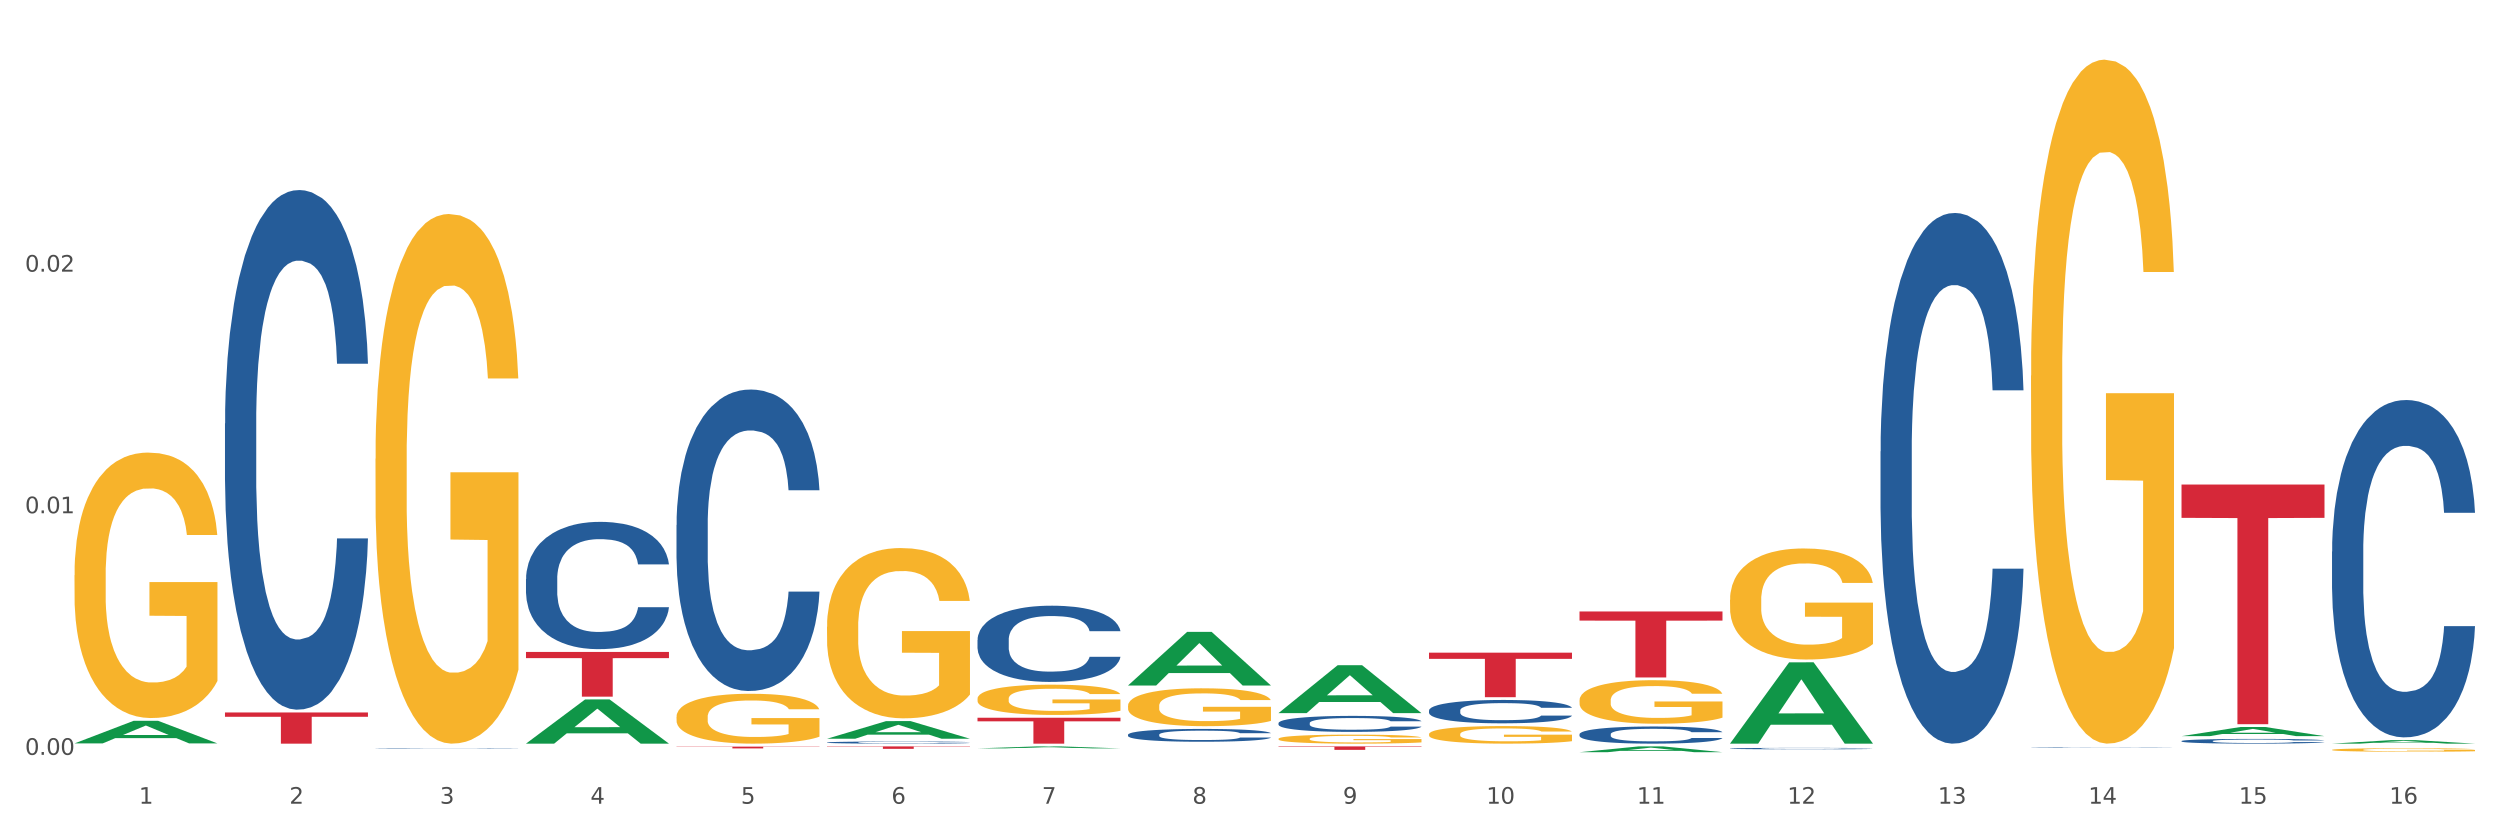
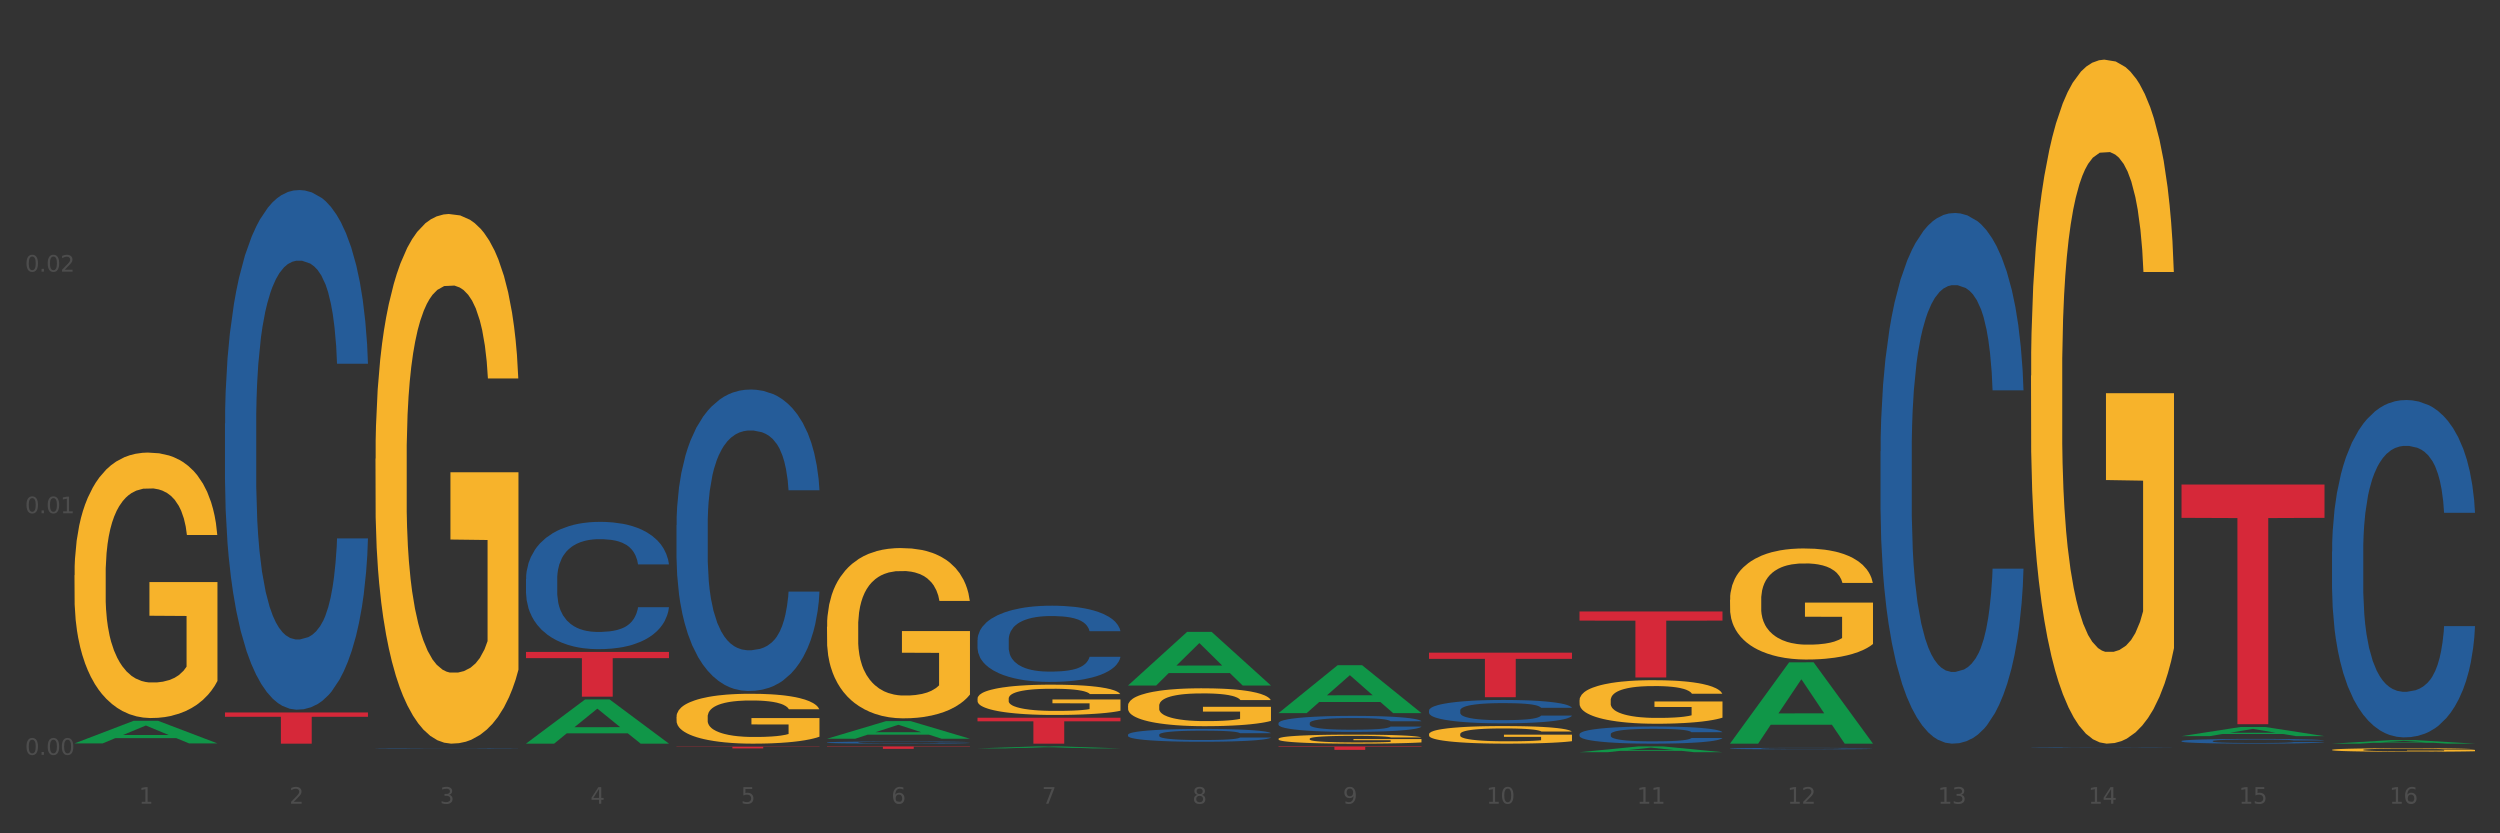
<svg xmlns="http://www.w3.org/2000/svg" xmlns:xlink="http://www.w3.org/1999/xlink" width="1080pt" height="360pt" viewBox="0 0 1080 360" version="1.1">
  <rect x="0" y="0" width="1080" height="360" fill="#333333" stroke="none" />
  <defs>
    <style type="text/css">*{stroke-linejoin: round; stroke-linecap: butt}</style>
  </defs>
  <g id="figure_1">
    <g id="patch_1">
-       <path d="M 0 360  L 1080 360  L 1080 0  L 0 0  z " style="fill: #ffffff; stroke: #ffffff; stroke-linejoin: miter" />
-     </g>
+       </g>
    <g id="axes_1">
      <g id="matplotlib.axis_1">
        <g id="xtick_1">
          <g id="text_1">
            <g style="fill: #4d4d4d" transform="translate(60.004 347.204) scale(0.096 -0.096)">
              <defs>
                <path id="DejaVuSans-31" d="M 794 531  L 1825 531  L 1825 4091  L 703 3866  L 703 4441  L 1819 4666  L 2450 4666  L 2450 531  L 3481 531  L 3481 0  L 794 0  L 794 531  z " transform="scale(0.016)" />
              </defs>
              <use xlink:href="#DejaVuSans-31" />
            </g>
          </g>
        </g>
        <g id="xtick_2">
          <g id="text_2">
            <g style="fill: #4d4d4d" transform="translate(125.021 347.204) scale(0.096 -0.096)">
              <defs>
                <path id="DejaVuSans-32" d="M 1228 531  L 3431 531  L 3431 0  L 469 0  L 469 531  Q 828 903 1448 1529  Q 2069 2156 2228 2338  Q 2531 2678 2651 2914  Q 2772 3150 2772 3378  Q 2772 3750 2511 3984  Q 2250 4219 1831 4219  Q 1534 4219 1204 4116  Q 875 4013 500 3803  L 500 4441  Q 881 4594 1212 4672  Q 1544 4750 1819 4750  Q 2544 4750 2975 4387  Q 3406 4025 3406 3419  Q 3406 3131 3298 2873  Q 3191 2616 2906 2266  Q 2828 2175 2409 1742  Q 1991 1309 1228 531  z " transform="scale(0.016)" />
              </defs>
              <use xlink:href="#DejaVuSans-32" />
            </g>
          </g>
        </g>
        <g id="xtick_3">
          <g id="text_3">
            <g style="fill: #4d4d4d" transform="translate(190.039 347.204) scale(0.096 -0.096)">
              <defs>
                <path id="DejaVuSans-33" d="M 2597 2516  Q 3050 2419 3304 2112  Q 3559 1806 3559 1356  Q 3559 666 3084 287  Q 2609 -91 1734 -91  Q 1441 -91 1130 -33  Q 819 25 488 141  L 488 750  Q 750 597 1062 519  Q 1375 441 1716 441  Q 2309 441 2620 675  Q 2931 909 2931 1356  Q 2931 1769 2642 2001  Q 2353 2234 1838 2234  L 1294 2234  L 1294 2753  L 1863 2753  Q 2328 2753 2575 2939  Q 2822 3125 2822 3475  Q 2822 3834 2567 4026  Q 2313 4219 1838 4219  Q 1578 4219 1281 4162  Q 984 4106 628 3988  L 628 4550  Q 988 4650 1302 4700  Q 1616 4750 1894 4750  Q 2613 4750 3031 4423  Q 3450 4097 3450 3541  Q 3450 3153 3228 2886  Q 3006 2619 2597 2516  z " transform="scale(0.016)" />
              </defs>
              <use xlink:href="#DejaVuSans-33" />
            </g>
          </g>
        </g>
        <g id="xtick_4">
          <g id="text_4">
            <g style="fill: #4d4d4d" transform="translate(255.056 347.204) scale(0.096 -0.096)">
              <defs>
                <path id="DejaVuSans-34" d="M 2419 4116  L 825 1625  L 2419 1625  L 2419 4116  z M 2253 4666  L 3047 4666  L 3047 1625  L 3713 1625  L 3713 1100  L 3047 1100  L 3047 0  L 2419 0  L 2419 1100  L 313 1100  L 313 1709  L 2253 4666  z " transform="scale(0.016)" />
              </defs>
              <use xlink:href="#DejaVuSans-34" />
            </g>
          </g>
        </g>
        <g id="xtick_5">
          <g id="text_5">
            <g style="fill: #4d4d4d" transform="translate(320.073 347.204) scale(0.096 -0.096)">
              <defs>
                <path id="DejaVuSans-35" d="M 691 4666  L 3169 4666  L 3169 4134  L 1269 4134  L 1269 2991  Q 1406 3038 1543 3061  Q 1681 3084 1819 3084  Q 2600 3084 3056 2656  Q 3513 2228 3513 1497  Q 3513 744 3044 326  Q 2575 -91 1722 -91  Q 1428 -91 1123 -41  Q 819 9 494 109  L 494 744  Q 775 591 1075 516  Q 1375 441 1709 441  Q 2250 441 2565 725  Q 2881 1009 2881 1497  Q 2881 1984 2565 2268  Q 2250 2553 1709 2553  Q 1456 2553 1204 2497  Q 953 2441 691 2322  L 691 4666  z " transform="scale(0.016)" />
              </defs>
              <use xlink:href="#DejaVuSans-35" />
            </g>
          </g>
        </g>
        <g id="xtick_6">
          <g id="text_6">
            <g style="fill: #4d4d4d" transform="translate(385.09 347.204) scale(0.096 -0.096)">
              <defs>
-                 <path id="DejaVuSans-36" d="M 2113 2584  Q 1688 2584 1439 2293  Q 1191 2003 1191 1497  Q 1191 994 1439 701  Q 1688 409 2113 409  Q 2538 409 2786 701  Q 3034 994 3034 1497  Q 3034 2003 2786 2293  Q 2538 2584 2113 2584  z M 3366 4563  L 3366 3988  Q 3128 4100 2886 4159  Q 2644 4219 2406 4219  Q 1781 4219 1451 3797  Q 1122 3375 1075 2522  Q 1259 2794 1537 2939  Q 1816 3084 2150 3084  Q 2853 3084 3261 2657  Q 3669 2231 3669 1497  Q 3669 778 3244 343  Q 2819 -91 2113 -91  Q 1303 -91 875 529  Q 447 1150 447 2328  Q 447 3434 972 4092  Q 1497 4750 2381 4750  Q 2619 4750 2861 4703  Q 3103 4656 3366 4563  z " transform="scale(0.016)" />
+                 <path id="DejaVuSans-36" d="M 2113 2584  Q 1688 2584 1439 2293  Q 1191 2003 1191 1497  Q 1191 994 1439 701  Q 2538 409 2786 701  Q 3034 994 3034 1497  Q 3034 2003 2786 2293  Q 2538 2584 2113 2584  z M 3366 4563  L 3366 3988  Q 3128 4100 2886 4159  Q 2644 4219 2406 4219  Q 1781 4219 1451 3797  Q 1122 3375 1075 2522  Q 1259 2794 1537 2939  Q 1816 3084 2150 3084  Q 2853 3084 3261 2657  Q 3669 2231 3669 1497  Q 3669 778 3244 343  Q 2819 -91 2113 -91  Q 1303 -91 875 529  Q 447 1150 447 2328  Q 447 3434 972 4092  Q 1497 4750 2381 4750  Q 2619 4750 2861 4703  Q 3103 4656 3366 4563  z " transform="scale(0.016)" />
              </defs>
              <use xlink:href="#DejaVuSans-36" />
            </g>
          </g>
        </g>
        <g id="xtick_7">
          <g id="text_7">
            <g style="fill: #4d4d4d" transform="translate(450.108 347.204) scale(0.096 -0.096)">
              <defs>
                <path id="DejaVuSans-37" d="M 525 4666  L 3525 4666  L 3525 4397  L 1831 0  L 1172 0  L 2766 4134  L 525 4134  L 525 4666  z " transform="scale(0.016)" />
              </defs>
              <use xlink:href="#DejaVuSans-37" />
            </g>
          </g>
        </g>
        <g id="xtick_8">
          <g id="text_8">
            <g style="fill: #4d4d4d" transform="translate(515.125 347.204) scale(0.096 -0.096)">
              <defs>
                <path id="DejaVuSans-38" d="M 2034 2216  Q 1584 2216 1326 1975  Q 1069 1734 1069 1313  Q 1069 891 1326 650  Q 1584 409 2034 409  Q 2484 409 2743 651  Q 3003 894 3003 1313  Q 3003 1734 2745 1975  Q 2488 2216 2034 2216  z M 1403 2484  Q 997 2584 770 2862  Q 544 3141 544 3541  Q 544 4100 942 4425  Q 1341 4750 2034 4750  Q 2731 4750 3128 4425  Q 3525 4100 3525 3541  Q 3525 3141 3298 2862  Q 3072 2584 2669 2484  Q 3125 2378 3379 2068  Q 3634 1759 3634 1313  Q 3634 634 3220 271  Q 2806 -91 2034 -91  Q 1263 -91 848 271  Q 434 634 434 1313  Q 434 1759 690 2068  Q 947 2378 1403 2484  z M 1172 3481  Q 1172 3119 1398 2916  Q 1625 2713 2034 2713  Q 2441 2713 2670 2916  Q 2900 3119 2900 3481  Q 2900 3844 2670 4047  Q 2441 4250 2034 4250  Q 1625 4250 1398 4047  Q 1172 3844 1172 3481  z " transform="scale(0.016)" />
              </defs>
              <use xlink:href="#DejaVuSans-38" />
            </g>
          </g>
        </g>
        <g id="xtick_9">
          <g id="text_9">
            <g style="fill: #4d4d4d" transform="translate(580.142 347.204) scale(0.096 -0.096)">
              <defs>
                <path id="DejaVuSans-39" d="M 703 97  L 703 672  Q 941 559 1184 500  Q 1428 441 1663 441  Q 2288 441 2617 861  Q 2947 1281 2994 2138  Q 2813 1869 2534 1725  Q 2256 1581 1919 1581  Q 1219 1581 811 2004  Q 403 2428 403 3163  Q 403 3881 828 4315  Q 1253 4750 1959 4750  Q 2769 4750 3195 4129  Q 3622 3509 3622 2328  Q 3622 1225 3098 567  Q 2575 -91 1691 -91  Q 1453 -91 1209 -44  Q 966 3 703 97  z M 1959 2075  Q 2384 2075 2632 2365  Q 2881 2656 2881 3163  Q 2881 3666 2632 3958  Q 2384 4250 1959 4250  Q 1534 4250 1286 3958  Q 1038 3666 1038 3163  Q 1038 2656 1286 2365  Q 1534 2075 1959 2075  z " transform="scale(0.016)" />
              </defs>
              <use xlink:href="#DejaVuSans-39" />
            </g>
          </g>
        </g>
        <g id="xtick_10">
          <g id="text_10">
            <g style="fill: #4d4d4d" transform="translate(642.105 347.204) scale(0.096 -0.096)">
              <defs>
                <path id="DejaVuSans-30" d="M 2034 4250  Q 1547 4250 1301 3770  Q 1056 3291 1056 2328  Q 1056 1369 1301 889  Q 1547 409 2034 409  Q 2525 409 2770 889  Q 3016 1369 3016 2328  Q 3016 3291 2770 3770  Q 2525 4250 2034 4250  z M 2034 4750  Q 2819 4750 3233 4129  Q 3647 3509 3647 2328  Q 3647 1150 3233 529  Q 2819 -91 2034 -91  Q 1250 -91 836 529  Q 422 1150 422 2328  Q 422 3509 836 4129  Q 1250 4750 2034 4750  z " transform="scale(0.016)" />
              </defs>
              <use xlink:href="#DejaVuSans-31" />
              <use xlink:href="#DejaVuSans-30" transform="translate(63.623 0)" />
            </g>
          </g>
        </g>
        <g id="xtick_11">
          <g id="text_11">
            <g style="fill: #4d4d4d" transform="translate(707.123 347.204) scale(0.096 -0.096)">
              <use xlink:href="#DejaVuSans-31" />
              <use xlink:href="#DejaVuSans-31" transform="translate(63.623 0)" />
            </g>
          </g>
        </g>
        <g id="xtick_12">
          <g id="text_12">
            <g style="fill: #4d4d4d" transform="translate(772.14 347.204) scale(0.096 -0.096)">
              <use xlink:href="#DejaVuSans-31" />
              <use xlink:href="#DejaVuSans-32" transform="translate(63.623 0)" />
            </g>
          </g>
        </g>
        <g id="xtick_13">
          <g id="text_13">
            <g style="fill: #4d4d4d" transform="translate(837.157 347.204) scale(0.096 -0.096)">
              <use xlink:href="#DejaVuSans-31" />
              <use xlink:href="#DejaVuSans-33" transform="translate(63.623 0)" />
            </g>
          </g>
        </g>
        <g id="xtick_14">
          <g id="text_14">
            <g style="fill: #4d4d4d" transform="translate(902.174 347.204) scale(0.096 -0.096)">
              <use xlink:href="#DejaVuSans-31" />
              <use xlink:href="#DejaVuSans-34" transform="translate(63.623 0)" />
            </g>
          </g>
        </g>
        <g id="xtick_15">
          <g id="text_15">
            <g style="fill: #4d4d4d" transform="translate(967.192 347.204) scale(0.096 -0.096)">
              <use xlink:href="#DejaVuSans-31" />
              <use xlink:href="#DejaVuSans-35" transform="translate(63.623 0)" />
            </g>
          </g>
        </g>
        <g id="xtick_16">
          <g id="text_16">
            <g style="fill: #4d4d4d" transform="translate(1032.209 347.204) scale(0.096 -0.096)">
              <use xlink:href="#DejaVuSans-31" />
              <use xlink:href="#DejaVuSans-36" transform="translate(63.623 0)" />
            </g>
          </g>
        </g>
        <g id="xtick_17" />
        <g id="xtick_18" />
        <g id="xtick_19" />
        <g id="xtick_20" />
        <g id="xtick_21" />
        <g id="xtick_22" />
        <g id="xtick_23" />
        <g id="xtick_24" />
        <g id="xtick_25" />
        <g id="xtick_26" />
        <g id="xtick_27" />
        <g id="xtick_28" />
        <g id="xtick_29" />
        <g id="xtick_30" />
        <g id="xtick_31" />
      </g>
      <g id="matplotlib.axis_2">
        <g id="ytick_1">
          <g id="text_17">
            <g style="fill: #4d4d4d" transform="translate(10.8 326.092) scale(0.096 -0.096)">
              <defs>
                <path id="DejaVuSans-2e" d="M 684 794  L 1344 794  L 1344 0  L 684 0  L 684 794  z " transform="scale(0.016)" />
              </defs>
              <use xlink:href="#DejaVuSans-30" />
              <use xlink:href="#DejaVuSans-2e" transform="translate(63.623 0)" />
              <use xlink:href="#DejaVuSans-30" transform="translate(95.41 0)" />
              <use xlink:href="#DejaVuSans-30" transform="translate(159.033 0)" />
            </g>
          </g>
        </g>
        <g id="ytick_2">
          <g id="text_18">
            <g style="fill: #4d4d4d" transform="translate(10.8 221.723) scale(0.096 -0.096)">
              <use xlink:href="#DejaVuSans-30" />
              <use xlink:href="#DejaVuSans-2e" transform="translate(63.623 0)" />
              <use xlink:href="#DejaVuSans-30" transform="translate(95.41 0)" />
              <use xlink:href="#DejaVuSans-31" transform="translate(159.033 0)" />
            </g>
          </g>
        </g>
        <g id="ytick_3">
          <g id="text_19">
            <g style="fill: #4d4d4d" transform="translate(10.8 117.355) scale(0.096 -0.096)">
              <use xlink:href="#DejaVuSans-30" />
              <use xlink:href="#DejaVuSans-2e" transform="translate(63.623 0)" />
              <use xlink:href="#DejaVuSans-30" transform="translate(95.41 0)" />
              <use xlink:href="#DejaVuSans-32" transform="translate(159.033 0)" />
            </g>
          </g>
        </g>
        <g id="ytick_4" />
        <g id="ytick_5" />
        <g id="ytick_6" />
      </g>
      <g id="PolyCollection_1">
        <path d="M 32.175 321.143  L 32.239 321.134  L 57.709 311.392  L 68.28 311.382  L 93.941 321.161  L 81.715 321.161  L 76.176 318.884  L 49.877 318.884  L 49.686 318.921  L 44.337 321.161  L 32.175 321.161  L 32.175 321.143  L 53.188 317.525  L 72.864 317.516  L 63.122 313.467  L 62.995 313.448  L 62.867 313.476  L 53.125 317.516  L 53.188 317.525  L 32.175 321.143  z " clip-path="url(#p6d02ec4710)" style="fill: #109648" />
        <path d="M 682.347 264.143  L 744.114 264.143  L 744.114 268.106  L 719.817 268.132  L 719.817 292.659  L 706.498 292.659  L 706.498 268.132  L 682.347 268.106  L 682.347 264.17  L 682.347 264.143  z " clip-path="url(#p6d02ec4710)" style="fill: #d62839" />
        <path d="M 617.33 281.952  L 679.097 281.952  L 679.097 284.626  L 654.8 284.644  L 654.8 301.196  L 641.481 301.196  L 641.481 284.644  L 617.33 284.626  L 617.33 281.97  L 617.33 281.952  z " clip-path="url(#p6d02ec4710)" style="fill: #d62839" />
        <path d="M 552.313 322.445  L 614.079 322.445  L 614.079 322.652  L 589.783 322.654  L 589.783 323.939  L 576.463 323.939  L 576.463 322.654  L 552.313 322.652  L 552.313 322.446  L 552.313 322.445  z " clip-path="url(#p6d02ec4710)" style="fill: #d62839" />
        <path d="M 422.278 310.051  L 484.045 310.051  L 484.045 311.609  L 459.748 311.619  L 459.748 321.258  L 446.429 321.258  L 446.429 311.619  L 422.278 311.609  L 422.278 310.062  L 422.278 310.051  z " clip-path="url(#p6d02ec4710)" style="fill: #d62839" />
        <path d="M 357.261 322.445  L 419.028 322.445  L 419.028 322.592  L 394.731 322.593  L 394.731 323.502  L 381.412 323.502  L 381.412 322.593  L 357.261 322.592  L 357.261 322.446  L 357.261 322.445  z " clip-path="url(#p6d02ec4710)" style="fill: #d62839" />
        <path d="M 292.244 322.541  L 354.01 322.541  L 354.01 322.649  L 329.714 322.649  L 329.714 323.313  L 316.394 323.313  L 316.394 322.649  L 292.244 322.649  L 292.244 322.542  L 292.244 322.541  z " clip-path="url(#p6d02ec4710)" style="fill: #d62839" />
        <path d="M 227.227 281.624  L 288.993 281.624  L 288.993 284.311  L 264.696 284.329  L 264.696 300.955  L 251.377 300.955  L 251.377 284.329  L 227.227 284.311  L 227.227 281.642  L 227.227 281.624  z " clip-path="url(#p6d02ec4710)" style="fill: #d62839" />
        <path d="M 97.192 307.776  L 158.959 307.776  L 158.959 309.65  L 134.662 309.662  L 134.662 321.258  L 121.343 321.258  L 121.343 309.662  L 97.192 309.65  L 97.192 307.789  L 97.192 307.776  z " clip-path="url(#p6d02ec4710)" style="fill: #d62839" />
        <path d="M 97.192 182.964  L 97.265 182.758  L 97.265 177.018  L 97.484 169.227  L 98.287 154.876  L 99.31 144.01  L 101.062 131.299  L 102.011 125.969  L 103.252 120.023  L 105.807 110.387  L 108.728 102.186  L 110.772 97.676  L 112.305 94.806  L 115.737 89.68  L 117.708 87.425  L 119.752 85.58  L 121.505 84.35  L 124.425 82.915  L 126.761 82.3  L 129.463 82.095  L 131.726 82.3  L 134.719 83.12  L 139.1 85.58  L 140.779 87.015  L 143.042 89.475  L 145.379 92.756  L 147.277 96.036  L 149.467 100.751  L 151.731 106.902  L 153.921 114.693  L 155.454 121.868  L 156.695 129.454  L 157.79 138.68  L 158.594 148.726  L 158.959 157.131  L 145.598 157.131  L 145.233 149.546  L 144.503 141.345  L 143.773 135.809  L 142.969 131.299  L 141.728 126.174  L 140.633 122.893  L 138.808 118.998  L 137.129 116.538  L 135.741 115.103  L 134.062 113.872  L 130.485 112.642  L 127.929 112.642  L 126.323 113.052  L 124.352 114.077  L 122.673 115.513  L 120.701 117.973  L 119.168 120.638  L 117.635 124.123  L 116.759 126.584  L 115.445 131.094  L 114.569 134.784  L 113.4 141.14  L 112.743 145.65  L 111.575 157.336  L 111.064 165.947  L 110.845 171.893  L 110.699 178.453  L 110.699 210.436  L 111.137 224.787  L 111.502 230.938  L 112.086 237.908  L 113.181 246.929  L 114.788 255.745  L 116.467 262.1  L 117.854 265.996  L 119.168 268.866  L 120.482 271.121  L 122.089 273.171  L 123.403 274.401  L 125.374 275.632  L 127.71 276.247  L 129.536 276.247  L 133.259 275.222  L 134.938 274.196  L 136.545 272.761  L 138.297 270.506  L 139.684 268.046  L 140.487 266.201  L 141.801 262.305  L 142.823 258.205  L 143.7 253.49  L 144.284 249.389  L 144.941 243.239  L 145.452 236.268  L 145.598 232.578  L 158.959 232.578  L 158.667 239.958  L 158.156 247.134  L 157.133 256.77  L 156.33 262.305  L 155.089 269.071  L 153.775 274.812  L 151.95 281.167  L 150.27 285.882  L 148.518 289.983  L 146.62 293.673  L 143.188 298.799  L 141.947 300.234  L 139.319 302.694  L 137.275 304.129  L 134.281 305.564  L 131.215 306.384  L 128.002 306.589  L 125.155 306.179  L 122.016 304.949  L 120.044 303.719  L 117.854 301.874  L 115.299 299.004  L 112.889 295.518  L 110.626 291.418  L 108.509 286.703  L 106.538 281.372  L 103.982 272.556  L 102.084 263.946  L 100.697 255.95  L 99.748 249.184  L 98.798 240.574  L 98.287 234.628  L 97.484 220.277  L 97.192 206.951  L 97.192 182.964  z " clip-path="url(#p6d02ec4710)" style="fill: #255c99" />
        <path d="M 162.209 323.298  L 162.282 323.298  L 162.282 323.292  L 162.502 323.284  L 163.305 323.269  L 164.327 323.258  L 166.079 323.244  L 167.028 323.239  L 168.269 323.233  L 170.825 323.223  L 173.745 323.214  L 175.789 323.21  L 177.323 323.207  L 180.754 323.201  L 182.725 323.199  L 184.77 323.197  L 186.522 323.196  L 189.442 323.194  L 191.778 323.194  L 194.48 323.193  L 196.743 323.194  L 199.737 323.194  L 204.117 323.197  L 205.796 323.198  L 208.06 323.201  L 210.396 323.204  L 212.294 323.208  L 214.485 323.213  L 216.748 323.219  L 218.938 323.227  L 220.471 323.235  L 221.713 323.242  L 222.808 323.252  L 223.611 323.262  L 223.976 323.271  L 210.615 323.271  L 210.25 323.263  L 209.52 323.255  L 208.79 323.249  L 207.987 323.244  L 206.746 323.239  L 205.65 323.236  L 203.825 323.232  L 202.146 323.229  L 200.759 323.228  L 199.079 323.226  L 195.502 323.225  L 192.947 323.225  L 191.34 323.225  L 189.369 323.227  L 187.69 323.228  L 185.719 323.231  L 184.185 323.233  L 182.652 323.237  L 181.776 323.239  L 180.462 323.244  L 179.586 323.248  L 178.418 323.255  L 177.761 323.259  L 176.592 323.271  L 176.081 323.28  L 175.862 323.286  L 175.716 323.293  L 175.716 323.326  L 176.154 323.341  L 176.519 323.348  L 177.104 323.355  L 178.199 323.364  L 179.805 323.373  L 181.484 323.38  L 182.871 323.384  L 184.185 323.387  L 185.5 323.389  L 187.106 323.391  L 188.42 323.393  L 190.391 323.394  L 192.728 323.394  L 194.553 323.394  L 198.276 323.393  L 199.956 323.392  L 201.562 323.391  L 203.314 323.388  L 204.701 323.386  L 205.504 323.384  L 206.819 323.38  L 207.841 323.376  L 208.717 323.371  L 209.301 323.367  L 209.958 323.36  L 210.469 323.353  L 210.615 323.349  L 223.976 323.349  L 223.684 323.357  L 223.173 323.364  L 222.151 323.374  L 221.348 323.38  L 220.106 323.387  L 218.792 323.393  L 216.967 323.4  L 215.288 323.404  L 213.535 323.409  L 211.637 323.412  L 208.206 323.418  L 206.965 323.419  L 204.336 323.422  L 202.292 323.423  L 199.299 323.425  L 196.232 323.426  L 193.02 323.426  L 190.172 323.425  L 187.033 323.424  L 185.062 323.423  L 182.871 323.421  L 180.316 323.418  L 177.907 323.414  L 175.643 323.41  L 173.526 323.405  L 171.555 323.4  L 168.999 323.391  L 167.101 323.382  L 165.714 323.373  L 164.765 323.366  L 163.816 323.358  L 163.305 323.351  L 162.502 323.336  L 162.209 323.323  L 162.209 323.298  z " clip-path="url(#p6d02ec4710)" style="fill: #255c99" />
        <path d="M 942.416 209.32  L 1004.183 209.32  L 1004.183 223.709  L 979.886 223.807  L 979.886 312.863  L 966.567 312.863  L 966.567 223.807  L 942.416 223.709  L 942.416 209.418  L 942.416 209.32  z " clip-path="url(#p6d02ec4710)" style="fill: #d62839" />
        <path d="M 227.227 250.151  L 227.3 250.101  L 227.3 248.694  L 227.519 246.786  L 228.322 243.27  L 229.344 240.608  L 231.096 237.494  L 232.045 236.188  L 233.287 234.731  L 235.842 232.371  L 238.762 230.362  L 240.807 229.257  L 242.34 228.554  L 245.771 227.298  L 247.743 226.745  L 249.787 226.293  L 251.539 225.992  L 254.459 225.64  L 256.796 225.49  L 259.497 225.44  L 261.76 225.49  L 264.754 225.691  L 269.134 226.293  L 270.814 226.645  L 273.077 227.248  L 275.413 228.051  L 277.312 228.855  L 279.502 230.01  L 281.765 231.517  L 283.955 233.426  L 285.489 235.183  L 286.73 237.042  L 287.825 239.302  L 288.628 241.763  L 288.993 243.822  L 275.632 243.822  L 275.267 241.964  L 274.537 239.955  L 273.807 238.599  L 273.004 237.494  L 271.763 236.238  L 270.668 235.435  L 268.842 234.48  L 267.163 233.878  L 265.776 233.526  L 264.097 233.225  L 260.519 232.923  L 257.964 232.923  L 256.358 233.024  L 254.386 233.275  L 252.707 233.626  L 250.736 234.229  L 249.203 234.882  L 247.669 235.736  L 246.793 236.339  L 245.479 237.444  L 244.603 238.348  L 243.435 239.905  L 242.778 241.01  L 241.61 243.873  L 241.099 245.982  L 240.88 247.439  L 240.734 249.046  L 240.734 256.881  L 241.172 260.397  L 241.537 261.904  L 242.121 263.612  L 243.216 265.822  L 244.822 267.981  L 246.501 269.538  L 247.889 270.493  L 249.203 271.196  L 250.517 271.748  L 252.123 272.251  L 253.437 272.552  L 255.409 272.853  L 257.745 273.004  L 259.57 273.004  L 263.294 272.753  L 264.973 272.502  L 266.579 272.15  L 268.331 271.598  L 269.718 270.995  L 270.522 270.543  L 271.836 269.589  L 272.858 268.584  L 273.734 267.429  L 274.318 266.424  L 274.975 264.918  L 275.486 263.21  L 275.632 262.306  L 288.993 262.306  L 288.701 264.114  L 288.19 265.872  L 287.168 268.232  L 286.365 269.589  L 285.124 271.246  L 283.809 272.652  L 281.984 274.209  L 280.305 275.365  L 278.553 276.369  L 276.654 277.273  L 273.223 278.529  L 271.982 278.88  L 269.353 279.483  L 267.309 279.835  L 264.316 280.186  L 261.249 280.387  L 258.037 280.438  L 255.19 280.337  L 252.05 280.036  L 250.079 279.734  L 247.889 279.282  L 245.333 278.579  L 242.924 277.725  L 240.661 276.721  L 238.543 275.566  L 236.572 274.26  L 234.017 272.1  L 232.118 269.99  L 230.731 268.032  L 229.782 266.374  L 228.833 264.265  L 228.322 262.808  L 227.519 259.292  L 227.227 256.027  L 227.227 250.151  z " clip-path="url(#p6d02ec4710)" style="fill: #255c99" />
        <path d="M 357.261 320.746  L 357.334 320.745  L 357.334 320.722  L 357.553 320.689  L 358.356 320.63  L 359.378 320.585  L 361.131 320.532  L 362.08 320.51  L 363.321 320.486  L 365.876 320.446  L 368.797 320.412  L 370.841 320.393  L 372.374 320.381  L 375.806 320.36  L 377.777 320.351  L 379.821 320.343  L 381.574 320.338  L 384.494 320.332  L 386.83 320.33  L 389.532 320.329  L 391.795 320.33  L 394.788 320.333  L 399.169 320.343  L 400.848 320.349  L 403.111 320.359  L 405.448 320.373  L 407.346 320.386  L 409.536 320.406  L 411.8 320.431  L 413.99 320.464  L 415.523 320.493  L 416.764 320.525  L 417.859 320.563  L 418.663 320.605  L 419.028 320.639  L 405.667 320.639  L 405.302 320.608  L 404.572 320.574  L 403.842 320.551  L 403.038 320.532  L 401.797 320.511  L 400.702 320.498  L 398.877 320.482  L 397.198 320.471  L 395.81 320.465  L 394.131 320.46  L 390.554 320.455  L 387.998 320.455  L 386.392 320.457  L 384.421 320.461  L 382.742 320.467  L 380.77 320.477  L 379.237 320.488  L 377.704 320.503  L 376.828 320.513  L 375.514 320.532  L 374.638 320.547  L 373.469 320.573  L 372.812 320.592  L 371.644 320.64  L 371.133 320.676  L 370.914 320.7  L 370.768 320.728  L 370.768 320.86  L 371.206 320.919  L 371.571 320.945  L 372.155 320.974  L 373.25 321.011  L 374.857 321.048  L 376.536 321.074  L 377.923 321.09  L 379.237 321.102  L 380.551 321.111  L 382.158 321.12  L 383.472 321.125  L 385.443 321.13  L 387.779 321.132  L 389.605 321.132  L 393.328 321.128  L 395.007 321.124  L 396.614 321.118  L 398.366 321.109  L 399.753 321.099  L 400.556 321.091  L 401.87 321.075  L 402.892 321.058  L 403.769 321.038  L 404.353 321.021  L 405.01 320.996  L 405.521 320.967  L 405.667 320.952  L 419.028 320.952  L 418.736 320.982  L 418.224 321.012  L 417.202 321.052  L 416.399 321.075  L 415.158 321.103  L 413.844 321.127  L 412.019 321.153  L 410.339 321.172  L 408.587 321.189  L 406.689 321.205  L 403.257 321.226  L 402.016 321.232  L 399.388 321.242  L 397.344 321.248  L 394.35 321.254  L 391.284 321.257  L 388.071 321.258  L 385.224 321.256  L 382.085 321.251  L 380.113 321.246  L 377.923 321.239  L 375.368 321.227  L 372.958 321.212  L 370.695 321.195  L 368.578 321.176  L 366.606 321.154  L 364.051 321.117  L 362.153 321.082  L 360.766 321.048  L 359.817 321.02  L 358.867 320.985  L 358.356 320.96  L 357.553 320.901  L 357.261 320.846  L 357.261 320.746  z " clip-path="url(#p6d02ec4710)" style="fill: #255c99" />
        <path d="M 422.278 276.454  L 422.351 276.424  L 422.351 275.582  L 422.57 274.439  L 423.374 272.334  L 424.396 270.74  L 426.148 268.875  L 427.097 268.093  L 428.338 267.221  L 430.894 265.808  L 433.814 264.605  L 435.858 263.943  L 437.391 263.522  L 440.823 262.77  L 442.794 262.439  L 444.839 262.169  L 446.591 261.988  L 449.511 261.778  L 451.847 261.688  L 454.549 261.658  L 456.812 261.688  L 459.806 261.808  L 464.186 262.169  L 465.865 262.379  L 468.129 262.74  L 470.465 263.221  L 472.363 263.703  L 474.554 264.394  L 476.817 265.297  L 479.007 266.439  L 480.54 267.492  L 481.782 268.605  L 482.877 269.958  L 483.68 271.432  L 484.045 272.665  L 470.684 272.665  L 470.319 271.552  L 469.589 270.349  L 468.859 269.537  L 468.056 268.875  L 466.814 268.123  L 465.719 267.642  L 463.894 267.071  L 462.215 266.71  L 460.828 266.499  L 459.148 266.319  L 455.571 266.139  L 453.016 266.139  L 451.409 266.199  L 449.438 266.349  L 447.759 266.56  L 445.788 266.921  L 444.254 267.311  L 442.721 267.823  L 441.845 268.184  L 440.531 268.845  L 439.655 269.387  L 438.487 270.319  L 437.83 270.981  L 436.661 272.695  L 436.15 273.958  L 435.931 274.83  L 435.785 275.792  L 435.785 280.484  L 436.223 282.589  L 436.588 283.491  L 437.172 284.514  L 438.268 285.837  L 439.874 287.13  L 441.553 288.063  L 442.94 288.634  L 444.254 289.055  L 445.569 289.386  L 447.175 289.687  L 448.489 289.867  L 450.46 290.048  L 452.797 290.138  L 454.622 290.138  L 458.345 289.987  L 460.025 289.837  L 461.631 289.627  L 463.383 289.296  L 464.77 288.935  L 465.573 288.664  L 466.887 288.093  L 467.91 287.491  L 468.786 286.8  L 469.37 286.198  L 470.027 285.296  L 470.538 284.273  L 470.684 283.732  L 484.045 283.732  L 483.753 284.815  L 483.242 285.867  L 482.22 287.281  L 481.416 288.093  L 480.175 289.085  L 478.861 289.927  L 477.036 290.86  L 475.357 291.551  L 473.604 292.153  L 471.706 292.694  L 468.275 293.446  L 467.034 293.656  L 464.405 294.017  L 462.361 294.228  L 459.367 294.438  L 456.301 294.559  L 453.089 294.589  L 450.241 294.529  L 447.102 294.348  L 445.131 294.168  L 442.94 293.897  L 440.385 293.476  L 437.976 292.965  L 435.712 292.363  L 433.595 291.672  L 431.624 290.89  L 429.068 289.596  L 427.17 288.333  L 425.783 287.16  L 424.834 286.168  L 423.885 284.905  L 423.374 284.033  L 422.57 281.928  L 422.278 279.973  L 422.278 276.454  z " clip-path="url(#p6d02ec4710)" style="fill: #255c99" />
        <path d="M 487.296 317.388  L 487.369 317.383  L 487.369 317.241  L 487.588 317.049  L 488.391 316.695  L 489.413 316.426  L 491.165 316.112  L 492.114 315.981  L 493.356 315.834  L 495.911 315.596  L 498.831 315.393  L 500.876 315.282  L 502.409 315.211  L 505.84 315.085  L 507.811 315.029  L 509.856 314.983  L 511.608 314.953  L 514.528 314.918  L 516.865 314.902  L 519.566 314.897  L 521.829 314.902  L 524.823 314.923  L 529.203 314.983  L 530.883 315.019  L 533.146 315.08  L 535.482 315.161  L 537.38 315.242  L 539.571 315.358  L 541.834 315.51  L 544.024 315.702  L 545.558 315.88  L 546.799 316.067  L 547.894 316.295  L 548.697 316.543  L 549.062 316.75  L 535.701 316.75  L 535.336 316.563  L 534.606 316.361  L 533.876 316.224  L 533.073 316.112  L 531.832 315.986  L 530.737 315.905  L 528.911 315.809  L 527.232 315.748  L 525.845 315.712  L 524.166 315.682  L 520.588 315.652  L 518.033 315.652  L 516.427 315.662  L 514.455 315.687  L 512.776 315.723  L 510.805 315.783  L 509.272 315.849  L 507.738 315.935  L 506.862 315.996  L 505.548 316.107  L 504.672 316.199  L 503.504 316.355  L 502.847 316.467  L 501.679 316.755  L 501.168 316.968  L 500.949 317.115  L 500.803 317.277  L 500.803 318.067  L 501.241 318.421  L 501.606 318.573  L 502.19 318.745  L 503.285 318.968  L 504.891 319.186  L 506.57 319.343  L 507.957 319.439  L 509.272 319.51  L 510.586 319.565  L 512.192 319.616  L 513.506 319.646  L 515.478 319.677  L 517.814 319.692  L 519.639 319.692  L 523.363 319.667  L 525.042 319.641  L 526.648 319.606  L 528.4 319.55  L 529.787 319.489  L 530.591 319.444  L 531.905 319.348  L 532.927 319.246  L 533.803 319.13  L 534.387 319.029  L 535.044 318.877  L 535.555 318.705  L 535.701 318.614  L 549.062 318.614  L 548.77 318.796  L 548.259 318.973  L 547.237 319.211  L 546.434 319.348  L 545.193 319.515  L 543.878 319.657  L 542.053 319.813  L 540.374 319.93  L 538.622 320.031  L 536.723 320.122  L 533.292 320.249  L 532.051 320.284  L 529.422 320.345  L 527.378 320.381  L 524.385 320.416  L 521.318 320.436  L 518.106 320.441  L 515.258 320.431  L 512.119 320.401  L 510.148 320.37  L 507.957 320.325  L 505.402 320.254  L 502.993 320.168  L 500.73 320.067  L 498.612 319.95  L 496.641 319.819  L 494.086 319.601  L 492.187 319.388  L 490.8 319.191  L 489.851 319.024  L 488.902 318.811  L 488.391 318.664  L 487.588 318.31  L 487.296 317.981  L 487.296 317.388  z " clip-path="url(#p6d02ec4710)" style="fill: #255c99" />
        <path d="M 552.313 312.369  L 552.386 312.363  L 552.386 312.186  L 552.605 311.946  L 553.408 311.504  L 554.43 311.17  L 556.182 310.778  L 557.132 310.614  L 558.373 310.431  L 560.928 310.134  L 563.848 309.882  L 565.893 309.743  L 567.426 309.654  L 570.857 309.496  L 572.829 309.427  L 574.873 309.37  L 576.625 309.332  L 579.546 309.288  L 581.882 309.269  L 584.583 309.263  L 586.847 309.269  L 589.84 309.294  L 594.221 309.37  L 595.9 309.414  L 598.163 309.49  L 600.499 309.591  L 602.398 309.692  L 604.588 309.837  L 606.851 310.027  L 609.042 310.267  L 610.575 310.488  L 611.816 310.721  L 612.911 311.006  L 613.714 311.315  L 614.079 311.574  L 600.718 311.574  L 600.353 311.34  L 599.623 311.088  L 598.893 310.917  L 598.09 310.778  L 596.849 310.62  L 595.754 310.519  L 593.929 310.399  L 592.249 310.324  L 590.862 310.279  L 589.183 310.242  L 585.605 310.204  L 583.05 310.204  L 581.444 310.216  L 579.473 310.248  L 577.793 310.292  L 575.822 310.368  L 574.289 310.45  L 572.756 310.557  L 571.88 310.633  L 570.565 310.772  L 569.689 310.886  L 568.521 311.081  L 567.864 311.22  L 566.696 311.58  L 566.185 311.845  L 565.966 312.028  L 565.82 312.23  L 565.82 313.215  L 566.258 313.657  L 566.623 313.847  L 567.207 314.062  L 568.302 314.339  L 569.908 314.611  L 571.588 314.807  L 572.975 314.927  L 574.289 315.015  L 575.603 315.084  L 577.209 315.148  L 578.523 315.185  L 580.495 315.223  L 582.831 315.242  L 584.656 315.242  L 588.38 315.211  L 590.059 315.179  L 591.665 315.135  L 593.418 315.065  L 594.805 314.99  L 595.608 314.933  L 596.922 314.813  L 597.944 314.687  L 598.82 314.541  L 599.404 314.415  L 600.061 314.226  L 600.572 314.011  L 600.718 313.897  L 614.079 313.897  L 613.787 314.125  L 613.276 314.346  L 612.254 314.642  L 611.451 314.813  L 610.21 315.021  L 608.896 315.198  L 607.07 315.394  L 605.391 315.539  L 603.639 315.665  L 601.741 315.779  L 598.309 315.937  L 597.068 315.981  L 594.44 316.057  L 592.395 316.101  L 589.402 316.145  L 586.336 316.17  L 583.123 316.177  L 580.276 316.164  L 577.136 316.126  L 575.165 316.088  L 572.975 316.031  L 570.419 315.943  L 568.01 315.836  L 565.747 315.709  L 563.629 315.564  L 561.658 315.4  L 559.103 315.129  L 557.205 314.863  L 555.817 314.617  L 554.868 314.409  L 553.919 314.144  L 553.408 313.96  L 552.605 313.518  L 552.313 313.108  L 552.313 312.369  z " clip-path="url(#p6d02ec4710)" style="fill: #255c99" />
        <path d="M 617.33 306.917  L 617.403 306.908  L 617.403 306.65  L 617.622 306.299  L 618.425 305.654  L 619.447 305.166  L 621.2 304.594  L 622.149 304.355  L 623.39 304.087  L 625.945 303.654  L 628.866 303.286  L 630.91 303.083  L 632.443 302.954  L 635.875 302.723  L 637.846 302.622  L 639.89 302.539  L 641.642 302.484  L 644.563 302.419  L 646.899 302.392  L 649.601 302.382  L 651.864 302.392  L 654.857 302.428  L 659.238 302.539  L 660.917 302.604  L 663.18 302.714  L 665.517 302.862  L 667.415 303.009  L 669.605 303.221  L 671.869 303.498  L 674.059 303.848  L 675.592 304.17  L 676.833 304.511  L 677.928 304.926  L 678.732 305.378  L 679.097 305.756  L 665.736 305.756  L 665.371 305.415  L 664.641 305.046  L 663.91 304.797  L 663.107 304.594  L 661.866 304.364  L 660.771 304.217  L 658.946 304.041  L 657.267 303.931  L 655.879 303.866  L 654.2 303.811  L 650.623 303.756  L 648.067 303.756  L 646.461 303.774  L 644.49 303.82  L 642.811 303.885  L 640.839 303.995  L 639.306 304.115  L 637.773 304.272  L 636.897 304.382  L 635.583 304.585  L 634.707 304.751  L 633.538 305.037  L 632.881 305.24  L 631.713 305.765  L 631.202 306.152  L 630.983 306.419  L 630.837 306.714  L 630.837 308.152  L 631.275 308.797  L 631.64 309.074  L 632.224 309.387  L 633.319 309.793  L 634.926 310.189  L 636.605 310.475  L 637.992 310.65  L 639.306 310.779  L 640.62 310.88  L 642.227 310.972  L 643.541 311.028  L 645.512 311.083  L 647.848 311.111  L 649.674 311.111  L 653.397 311.064  L 655.076 311.018  L 656.683 310.954  L 658.435 310.853  L 659.822 310.742  L 660.625 310.659  L 661.939 310.484  L 662.961 310.3  L 663.837 310.088  L 664.422 309.903  L 665.079 309.627  L 665.59 309.313  L 665.736 309.147  L 679.097 309.147  L 678.805 309.479  L 678.293 309.802  L 677.271 310.235  L 676.468 310.484  L 675.227 310.788  L 673.913 311.046  L 672.088 311.332  L 670.408 311.544  L 668.656 311.728  L 666.758 311.894  L 663.326 312.124  L 662.085 312.189  L 659.457 312.3  L 657.413 312.364  L 654.419 312.429  L 651.353 312.465  L 648.14 312.475  L 645.293 312.456  L 642.154 312.401  L 640.182 312.346  L 637.992 312.263  L 635.437 312.134  L 633.027 311.977  L 630.764 311.793  L 628.647 311.581  L 626.675 311.341  L 624.12 310.945  L 622.222 310.558  L 620.835 310.198  L 619.886 309.894  L 618.936 309.507  L 618.425 309.24  L 617.622 308.594  L 617.33 307.995  L 617.33 306.917  z " clip-path="url(#p6d02ec4710)" style="fill: #255c99" />
        <path d="M 32.175 248.507  L 32.248 248.402  L 32.248 244.631  L 32.394 241.385  L 33.123 233.529  L 34.217 227.036  L 35.019 223.58  L 35.821 220.752  L 36.769 217.924  L 37.936 214.991  L 40.051 210.697  L 41.363 208.498  L 42.968 206.193  L 45.885 202.842  L 47.999 200.957  L 50.187 199.386  L 53.76 197.5  L 56.094 196.663  L 58.573 196.034  L 61.563 195.615  L 63.824 195.51  L 68.783 195.825  L 73.012 196.767  L 75.054 197.5  L 77.679 198.757  L 79.065 199.595  L 81.326 201.271  L 83.659 203.47  L 85.263 205.356  L 87.67 208.917  L 89.493 212.478  L 91.17 216.876  L 92.045 219.914  L 92.702 222.742  L 93.285 225.988  L 93.868 231.12  L 80.742 231.12  L 80.232 227.455  L 79.43 223.998  L 78.263 220.647  L 77.242 218.552  L 75.492 215.934  L 73.887 214.258  L 72.21 213.001  L 70.168 211.954  L 68.564 211.43  L 66.303 211.011  L 61.855 211.116  L 58.865 211.954  L 56.823 213.001  L 55.511 213.944  L 54.344 214.991  L 53.031 216.458  L 51.5 218.657  L 50.406 220.647  L 49.312 223.161  L 48.437 225.674  L 47.635 228.607  L 46.979 231.749  L 46.468 234.996  L 46.031 238.976  L 45.666 245.574  L 45.666 259.923  L 45.812 263.169  L 46.176 267.464  L 46.614 270.71  L 47.343 274.586  L 47.999 277.204  L 49.239 280.974  L 50.625 284.116  L 51.719 286.106  L 52.812 287.782  L 54.708 290.086  L 56.823 291.972  L 58.646 293.124  L 61.126 294.171  L 62.803 294.59  L 64.261 294.799  L 67.835 294.799  L 70.387 294.485  L 73.231 293.752  L 75.419 292.81  L 77.242 291.657  L 79.284 289.772  L 80.596 287.992  L 80.596 266.102  L 64.553 265.997  L 64.553 251.439  L 93.941 251.439  L 93.941 294.171  L 92.702 296.371  L 91.316 298.36  L 89.858 300.141  L 87.67 302.34  L 85.045 304.435  L 82.711 305.901  L 80.232 307.158  L 77.315 308.31  L 73.523 309.358  L 71.189 309.777  L 68.272 310.091  L 64.845 310.196  L 61.855 309.986  L 58.938 309.462  L 55.875 308.52  L 52.885 307.158  L 50.625 305.797  L 48.364 304.121  L 45.958 301.921  L 44.062 299.827  L 42.603 297.942  L 40.999 295.533  L 39.249 292.391  L 37.936 289.563  L 36.769 286.63  L 35.529 282.86  L 34.654 279.613  L 33.779 275.528  L 33.269 272.491  L 32.685 267.778  L 32.248 261.179  L 32.175 248.507  z " clip-path="url(#p6d02ec4710)" style="fill: #f7b32b" />
        <path d="M 682.347 317.175  L 682.42 317.168  L 682.42 316.978  L 682.639 316.721  L 683.443 316.247  L 684.465 315.888  L 686.217 315.468  L 687.166 315.292  L 688.407 315.096  L 690.963 314.778  L 693.883 314.507  L 695.927 314.358  L 697.46 314.263  L 700.892 314.094  L 702.863 314.019  L 704.907 313.958  L 706.66 313.918  L 709.58 313.87  L 711.916 313.85  L 714.618 313.843  L 716.881 313.85  L 719.875 313.877  L 724.255 313.958  L 725.934 314.006  L 728.198 314.087  L 730.534 314.195  L 732.432 314.304  L 734.623 314.459  L 736.886 314.663  L 739.076 314.92  L 740.609 315.157  L 741.85 315.407  L 742.946 315.712  L 743.749 316.044  L 744.114 316.322  L 730.753 316.322  L 730.388 316.071  L 729.658 315.8  L 728.928 315.617  L 728.125 315.468  L 726.883 315.299  L 725.788 315.191  L 723.963 315.062  L 722.284 314.981  L 720.897 314.933  L 719.217 314.893  L 715.64 314.852  L 713.085 314.852  L 711.478 314.866  L 709.507 314.9  L 707.828 314.947  L 705.857 315.028  L 704.323 315.116  L 702.79 315.231  L 701.914 315.313  L 700.6 315.462  L 699.724 315.583  L 698.556 315.793  L 697.899 315.942  L 696.73 316.328  L 696.219 316.613  L 696 316.809  L 695.854 317.026  L 695.854 318.082  L 696.292 318.556  L 696.657 318.759  L 697.241 318.99  L 698.337 319.288  L 699.943 319.579  L 701.622 319.789  L 703.009 319.917  L 704.323 320.012  L 705.638 320.087  L 707.244 320.154  L 708.558 320.195  L 710.529 320.236  L 712.866 320.256  L 714.691 320.256  L 718.414 320.222  L 720.094 320.188  L 721.7 320.141  L 723.452 320.066  L 724.839 319.985  L 725.642 319.924  L 726.956 319.795  L 727.979 319.66  L 728.855 319.504  L 729.439 319.369  L 730.096 319.166  L 730.607 318.935  L 730.753 318.814  L 744.114 318.814  L 743.822 319.057  L 743.311 319.294  L 742.289 319.613  L 741.485 319.795  L 740.244 320.019  L 738.93 320.208  L 737.105 320.418  L 735.426 320.574  L 733.673 320.71  L 731.775 320.831  L 728.344 321.001  L 727.102 321.048  L 724.474 321.129  L 722.43 321.177  L 719.436 321.224  L 716.37 321.251  L 713.158 321.258  L 710.31 321.245  L 707.171 321.204  L 705.2 321.163  L 703.009 321.102  L 700.454 321.008  L 698.045 320.892  L 695.781 320.757  L 693.664 320.601  L 691.693 320.425  L 689.137 320.134  L 687.239 319.85  L 685.852 319.585  L 684.903 319.362  L 683.954 319.078  L 683.443 318.881  L 682.639 318.407  L 682.347 317.967  L 682.347 317.175  z " clip-path="url(#p6d02ec4710)" style="fill: #255c99" />
        <path d="M 1007.434 238.292  L 1007.507 238.159  L 1007.507 234.432  L 1007.726 229.375  L 1008.529 220.058  L 1009.551 213.004  L 1011.303 204.752  L 1012.252 201.291  L 1013.493 197.432  L 1016.049 191.176  L 1018.969 185.852  L 1021.013 182.924  L 1022.547 181.061  L 1025.978 177.733  L 1027.949 176.269  L 1029.994 175.071  L 1031.746 174.273  L 1034.666 173.341  L 1037.003 172.942  L 1039.704 172.809  L 1041.967 172.942  L 1044.961 173.474  L 1049.341 175.071  L 1051.021 176.003  L 1053.284 177.6  L 1055.62 179.73  L 1057.518 181.859  L 1059.709 184.921  L 1061.972 188.914  L 1064.162 193.971  L 1065.696 198.63  L 1066.937 203.554  L 1068.032 209.543  L 1068.835 216.065  L 1069.2 221.522  L 1055.839 221.522  L 1055.474 216.598  L 1054.744 211.274  L 1054.014 207.68  L 1053.211 204.752  L 1051.97 201.425  L 1050.875 199.295  L 1049.049 196.766  L 1047.37 195.169  L 1045.983 194.237  L 1044.304 193.439  L 1040.726 192.64  L 1038.171 192.64  L 1036.565 192.906  L 1034.593 193.572  L 1032.914 194.504  L 1030.943 196.101  L 1029.41 197.831  L 1027.876 200.094  L 1027 201.691  L 1025.686 204.619  L 1024.81 207.015  L 1023.642 211.141  L 1022.985 214.069  L 1021.817 221.655  L 1021.306 227.245  L 1021.086 231.105  L 1020.94 235.364  L 1020.94 256.127  L 1021.379 265.444  L 1021.744 269.437  L 1022.328 273.962  L 1023.423 279.818  L 1025.029 285.541  L 1026.708 289.667  L 1028.095 292.196  L 1029.41 294.06  L 1030.724 295.524  L 1032.33 296.855  L 1033.644 297.653  L 1035.615 298.452  L 1037.952 298.851  L 1039.777 298.851  L 1043.501 298.186  L 1045.18 297.52  L 1046.786 296.588  L 1048.538 295.124  L 1049.925 293.527  L 1050.728 292.329  L 1052.043 289.8  L 1053.065 287.139  L 1053.941 284.077  L 1054.525 281.415  L 1055.182 277.423  L 1055.693 272.897  L 1055.839 270.502  L 1069.2 270.502  L 1068.908 275.293  L 1068.397 279.951  L 1067.375 286.207  L 1066.572 289.8  L 1065.33 294.193  L 1064.016 297.919  L 1062.191 302.045  L 1060.512 305.107  L 1058.76 307.768  L 1056.861 310.164  L 1053.43 313.492  L 1052.189 314.423  L 1049.56 316.02  L 1047.516 316.952  L 1044.523 317.884  L 1041.456 318.416  L 1038.244 318.549  L 1035.396 318.283  L 1032.257 317.484  L 1030.286 316.686  L 1028.095 315.488  L 1025.54 313.625  L 1023.131 311.362  L 1020.867 308.7  L 1018.75 305.639  L 1016.779 302.178  L 1014.224 296.455  L 1012.325 290.865  L 1010.938 285.674  L 1009.989 281.282  L 1009.04 275.692  L 1008.529 271.832  L 1007.726 262.516  L 1007.434 253.864  L 1007.434 238.292  z " clip-path="url(#p6d02ec4710)" style="fill: #255c99" />
        <path d="M 942.416 320.126  L 942.489 320.124  L 942.489 320.071  L 942.708 320.001  L 943.512 319.87  L 944.534 319.771  L 946.286 319.656  L 947.235 319.607  L 948.476 319.553  L 951.032 319.466  L 953.952 319.391  L 955.996 319.35  L 957.529 319.324  L 960.961 319.277  L 962.932 319.257  L 964.976 319.24  L 966.729 319.229  L 969.649 319.216  L 971.985 319.21  L 974.687 319.208  L 976.95 319.21  L 979.943 319.218  L 984.324 319.24  L 986.003 319.253  L 988.267 319.275  L 990.603 319.305  L 992.501 319.335  L 994.691 319.378  L 996.955 319.434  L 999.145 319.505  L 1000.678 319.57  L 1001.919 319.639  L 1003.015 319.723  L 1003.818 319.814  L 1004.183 319.891  L 990.822 319.891  L 990.457 319.822  L 989.727 319.747  L 988.997 319.697  L 988.194 319.656  L 986.952 319.609  L 985.857 319.579  L 984.032 319.544  L 982.353 319.521  L 980.966 319.508  L 979.286 319.497  L 975.709 319.486  L 973.154 319.486  L 971.547 319.49  L 969.576 319.499  L 967.897 319.512  L 965.926 319.534  L 964.392 319.559  L 962.859 319.59  L 961.983 319.613  L 960.669 319.654  L 959.793 319.687  L 958.625 319.745  L 957.967 319.786  L 956.799 319.892  L 956.288 319.971  L 956.069 320.025  L 955.923 320.085  L 955.923 320.375  L 956.361 320.506  L 956.726 320.562  L 957.31 320.625  L 958.406 320.707  L 960.012 320.787  L 961.691 320.845  L 963.078 320.881  L 964.392 320.907  L 965.707 320.927  L 967.313 320.946  L 968.627 320.957  L 970.598 320.968  L 972.935 320.974  L 974.76 320.974  L 978.483 320.965  L 980.163 320.955  L 981.769 320.942  L 983.521 320.922  L 984.908 320.899  L 985.711 320.883  L 987.025 320.847  L 988.048 320.81  L 988.924 320.767  L 989.508 320.73  L 990.165 320.674  L 990.676 320.61  L 990.822 320.577  L 1004.183 320.577  L 1003.891 320.644  L 1003.38 320.709  L 1002.358 320.797  L 1001.554 320.847  L 1000.313 320.909  L 998.999 320.961  L 997.174 321.019  L 995.495 321.062  L 993.742 321.099  L 991.844 321.132  L 988.413 321.179  L 987.171 321.192  L 984.543 321.214  L 982.499 321.227  L 979.505 321.241  L 976.439 321.248  L 973.227 321.25  L 970.379 321.246  L 967.24 321.235  L 965.268 321.224  L 963.078 321.207  L 960.523 321.181  L 958.114 321.149  L 955.85 321.112  L 953.733 321.069  L 951.762 321.021  L 949.206 320.94  L 947.308 320.862  L 945.921 320.789  L 944.972 320.728  L 944.023 320.649  L 943.512 320.595  L 942.708 320.465  L 942.416 320.344  L 942.416 320.126  z " clip-path="url(#p6d02ec4710)" style="fill: #255c99" />
        <path d="M 877.399 322.904  L 877.472 322.904  L 877.472 322.898  L 877.691 322.89  L 878.494 322.875  L 879.516 322.864  L 881.269 322.851  L 882.218 322.845  L 883.459 322.839  L 886.014 322.829  L 888.935 322.821  L 890.979 322.816  L 892.512 322.813  L 895.944 322.808  L 897.915 322.805  L 899.959 322.803  L 901.711 322.802  L 904.632 322.801  L 906.968 322.8  L 909.67 322.8  L 911.933 322.8  L 914.926 322.801  L 919.307 322.803  L 920.986 322.805  L 923.249 322.807  L 925.586 322.811  L 927.484 322.814  L 929.674 322.819  L 931.938 322.825  L 934.128 322.834  L 935.661 322.841  L 936.902 322.849  L 937.997 322.858  L 938.8 322.869  L 939.166 322.878  L 925.805 322.878  L 925.44 322.87  L 924.71 322.861  L 923.979 322.855  L 923.176 322.851  L 921.935 322.845  L 920.84 322.842  L 919.015 322.838  L 917.336 322.835  L 915.948 322.834  L 914.269 322.833  L 910.692 322.831  L 908.136 322.831  L 906.53 322.832  L 904.559 322.833  L 902.88 322.834  L 900.908 322.837  L 899.375 322.84  L 897.842 322.843  L 896.966 322.846  L 895.652 322.851  L 894.775 322.854  L 893.607 322.861  L 892.95 322.866  L 891.782 322.878  L 891.271 322.887  L 891.052 322.893  L 890.906 322.9  L 890.906 322.933  L 891.344 322.948  L 891.709 322.954  L 892.293 322.961  L 893.388 322.971  L 894.995 322.98  L 896.674 322.986  L 898.061 322.99  L 899.375 322.993  L 900.689 322.996  L 902.296 322.998  L 903.61 322.999  L 905.581 323  L 907.917 323.001  L 909.743 323.001  L 913.466 323  L 915.145 322.999  L 916.751 322.997  L 918.504 322.995  L 919.891 322.993  L 920.694 322.991  L 922.008 322.987  L 923.03 322.982  L 923.906 322.977  L 924.491 322.973  L 925.148 322.967  L 925.659 322.96  L 925.805 322.956  L 939.166 322.956  L 938.873 322.963  L 938.362 322.971  L 937.34 322.981  L 936.537 322.987  L 935.296 322.994  L 933.982 323  L 932.157 323.006  L 930.477 323.011  L 928.725 323.015  L 926.827 323.019  L 923.395 323.024  L 922.154 323.026  L 919.526 323.028  L 917.482 323.03  L 914.488 323.031  L 911.422 323.032  L 908.209 323.033  L 905.362 323.032  L 902.223 323.031  L 900.251 323.03  L 898.061 323.028  L 895.506 323.025  L 893.096 323.021  L 890.833 323.017  L 888.716 323.012  L 886.744 323.006  L 884.189 322.997  L 882.291 322.988  L 880.904 322.98  L 879.954 322.973  L 879.005 322.964  L 878.494 322.958  L 877.691 322.943  L 877.399 322.929  L 877.399 322.904  z " clip-path="url(#p6d02ec4710)" style="fill: #255c99" />
        <path d="M 292.244 226.796  L 292.317 226.677  L 292.317 223.346  L 292.536 218.827  L 293.339 210.501  L 294.361 204.197  L 296.113 196.822  L 297.063 193.73  L 298.304 190.28  L 300.859 184.69  L 303.78 179.932  L 305.824 177.315  L 307.357 175.65  L 310.788 172.676  L 312.76 171.368  L 314.804 170.298  L 316.556 169.584  L 319.477 168.751  L 321.813 168.395  L 324.514 168.276  L 326.778 168.395  L 329.771 168.87  L 334.152 170.298  L 335.831 171.13  L 338.094 172.558  L 340.431 174.461  L 342.329 176.364  L 344.519 179.099  L 346.782 182.668  L 348.973 187.188  L 350.506 191.351  L 351.747 195.752  L 352.842 201.104  L 353.645 206.932  L 354.01 211.809  L 340.65 211.809  L 340.284 207.408  L 339.554 202.65  L 338.824 199.439  L 338.021 196.822  L 336.78 193.848  L 335.685 191.945  L 333.86 189.685  L 332.18 188.258  L 330.793 187.426  L 329.114 186.712  L 325.536 185.998  L 322.981 185.998  L 321.375 186.236  L 319.404 186.831  L 317.724 187.663  L 315.753 189.091  L 314.22 190.637  L 312.687 192.659  L 311.811 194.086  L 310.496 196.703  L 309.62 198.844  L 308.452 202.531  L 307.795 205.148  L 306.627 211.928  L 306.116 216.924  L 305.897 220.373  L 305.751 224.179  L 305.751 242.734  L 306.189 251.06  L 306.554 254.629  L 307.138 258.673  L 308.233 263.906  L 309.839 269.021  L 311.519 272.708  L 312.906 274.968  L 314.22 276.633  L 315.534 277.942  L 317.14 279.131  L 318.455 279.845  L 320.426 280.558  L 322.762 280.915  L 324.587 280.915  L 328.311 280.32  L 329.99 279.726  L 331.596 278.893  L 333.349 277.585  L 334.736 276.157  L 335.539 275.087  L 336.853 272.827  L 337.875 270.448  L 338.751 267.712  L 339.335 265.334  L 339.992 261.765  L 340.504 257.721  L 340.65 255.58  L 354.01 255.58  L 353.718 259.862  L 353.207 264.025  L 352.185 269.616  L 351.382 272.827  L 350.141 276.752  L 348.827 280.083  L 347.001 283.77  L 345.322 286.506  L 343.57 288.884  L 341.672 291.025  L 338.24 293.999  L 336.999 294.832  L 334.371 296.259  L 332.326 297.092  L 329.333 297.924  L 326.267 298.4  L 323.054 298.519  L 320.207 298.281  L 317.067 297.567  L 315.096 296.854  L 312.906 295.783  L 310.35 294.118  L 307.941 292.096  L 305.678 289.717  L 303.561 286.981  L 301.589 283.889  L 299.034 278.774  L 297.136 273.779  L 295.748 269.14  L 294.799 265.215  L 293.85 260.219  L 293.339 256.77  L 292.536 248.444  L 292.244 240.712  L 292.244 226.796  z " clip-path="url(#p6d02ec4710)" style="fill: #255c99" />
        <path d="M 812.382 195.012  L 812.455 194.802  L 812.455 188.94  L 812.674 180.984  L 813.477 166.329  L 814.499 155.232  L 816.251 142.252  L 817.201 136.808  L 818.442 130.737  L 820.997 120.897  L 823.917 112.522  L 825.962 107.916  L 827.495 104.985  L 830.926 99.751  L 832.898 97.448  L 834.942 95.564  L 836.694 94.307  L 839.615 92.842  L 841.951 92.214  L 844.652 92.004  L 846.916 92.214  L 849.909 93.051  L 854.29 95.564  L 855.969 97.029  L 858.232 99.541  L 860.568 102.891  L 862.467 106.241  L 864.657 111.056  L 866.92 117.337  L 869.111 125.293  L 870.644 132.621  L 871.885 140.367  L 872.98 149.789  L 873.783 160.048  L 874.148 168.632  L 860.787 168.632  L 860.422 160.885  L 859.692 152.511  L 858.962 146.858  L 858.159 142.252  L 856.918 137.018  L 855.823 133.668  L 853.998 129.69  L 852.318 127.178  L 850.931 125.712  L 849.252 124.456  L 845.674 123.2  L 843.119 123.2  L 841.513 123.618  L 839.542 124.665  L 837.862 126.131  L 835.891 128.643  L 834.358 131.365  L 832.825 134.924  L 831.949 137.436  L 830.634 142.042  L 829.758 145.811  L 828.59 152.301  L 827.933 156.907  L 826.765 168.841  L 826.254 177.634  L 826.035 183.706  L 825.889 190.405  L 825.889 223.066  L 826.327 237.722  L 826.692 244.003  L 827.276 251.121  L 828.371 260.333  L 829.977 269.336  L 831.657 275.826  L 833.044 279.804  L 834.358 282.735  L 835.672 285.038  L 837.278 287.132  L 838.592 288.388  L 840.564 289.644  L 842.9 290.272  L 844.725 290.272  L 848.449 289.225  L 850.128 288.179  L 851.734 286.713  L 853.486 284.41  L 854.874 281.898  L 855.677 280.013  L 856.991 276.035  L 858.013 271.848  L 858.889 267.033  L 859.473 262.845  L 860.13 256.565  L 860.641 249.446  L 860.787 245.678  L 874.148 245.678  L 873.856 253.215  L 873.345 260.542  L 872.323 270.383  L 871.52 276.035  L 870.279 282.944  L 868.965 288.807  L 867.139 295.297  L 865.46 300.112  L 863.708 304.3  L 861.81 308.068  L 858.378 313.302  L 857.137 314.768  L 854.509 317.28  L 852.464 318.746  L 849.471 320.211  L 846.405 321.049  L 843.192 321.258  L 840.345 320.839  L 837.205 319.583  L 835.234 318.327  L 833.044 316.443  L 830.488 313.512  L 828.079 309.952  L 825.816 305.765  L 823.698 300.95  L 821.727 295.506  L 819.172 286.504  L 817.274 277.71  L 815.886 269.545  L 814.937 262.636  L 813.988 253.843  L 813.477 247.771  L 812.674 233.116  L 812.382 219.507  L 812.382 195.012  z " clip-path="url(#p6d02ec4710)" style="fill: #255c99" />
        <path d="M 747.365 323.361  L 747.438 323.361  L 747.438 323.345  L 747.657 323.323  L 748.46 323.283  L 749.482 323.253  L 751.234 323.217  L 752.183 323.202  L 753.424 323.185  L 755.98 323.159  L 758.9 323.136  L 760.944 323.123  L 762.478 323.115  L 765.909 323.101  L 767.88 323.094  L 769.925 323.089  L 771.677 323.086  L 774.597 323.082  L 776.934 323.08  L 779.635 323.079  L 781.898 323.08  L 784.892 323.082  L 789.272 323.089  L 790.952 323.093  L 793.215 323.1  L 795.551 323.109  L 797.449 323.118  L 799.64 323.132  L 801.903 323.149  L 804.093 323.171  L 805.627 323.191  L 806.868 323.212  L 807.963 323.238  L 808.766 323.266  L 809.131 323.289  L 795.77 323.289  L 795.405 323.268  L 794.675 323.245  L 793.945 323.23  L 793.142 323.217  L 791.901 323.203  L 790.806 323.193  L 788.98 323.183  L 787.301 323.176  L 785.914 323.172  L 784.235 323.168  L 780.657 323.165  L 778.102 323.165  L 776.496 323.166  L 774.524 323.169  L 772.845 323.173  L 770.874 323.18  L 769.341 323.187  L 767.807 323.197  L 766.931 323.204  L 765.617 323.216  L 764.741 323.227  L 763.573 323.245  L 762.916 323.257  L 761.748 323.29  L 761.237 323.314  L 761.018 323.331  L 760.871 323.349  L 760.871 323.438  L 761.31 323.478  L 761.675 323.496  L 762.259 323.515  L 763.354 323.54  L 764.96 323.565  L 766.639 323.583  L 768.026 323.594  L 769.341 323.602  L 770.655 323.608  L 772.261 323.614  L 773.575 323.617  L 775.546 323.621  L 777.883 323.622  L 779.708 323.622  L 783.432 323.619  L 785.111 323.617  L 786.717 323.613  L 788.469 323.606  L 789.856 323.599  L 790.66 323.594  L 791.974 323.583  L 792.996 323.572  L 793.872 323.559  L 794.456 323.547  L 795.113 323.53  L 795.624 323.511  L 795.77 323.5  L 809.131 323.5  L 808.839 323.521  L 808.328 323.541  L 807.306 323.568  L 806.503 323.583  L 805.262 323.602  L 803.947 323.618  L 802.122 323.636  L 800.443 323.649  L 798.691 323.661  L 796.792 323.671  L 793.361 323.685  L 792.12 323.689  L 789.491 323.696  L 787.447 323.7  L 784.454 323.704  L 781.387 323.707  L 778.175 323.707  L 775.327 323.706  L 772.188 323.703  L 770.217 323.699  L 768.026 323.694  L 765.471 323.686  L 763.062 323.676  L 760.798 323.665  L 758.681 323.652  L 756.71 323.637  L 754.155 323.612  L 752.256 323.588  L 750.869 323.566  L 749.92 323.547  L 748.971 323.523  L 748.46 323.506  L 747.657 323.466  L 747.365 323.429  L 747.365 323.361  z " clip-path="url(#p6d02ec4710)" style="fill: #255c99" />
        <path d="M 357.261 270.752  L 357.334 270.685  L 357.334 268.266  L 357.48 266.184  L 358.209 261.145  L 359.303 256.979  L 360.105 254.762  L 360.907 252.948  L 361.855 251.134  L 363.022 249.253  L 365.137 246.498  L 366.45 245.088  L 368.054 243.61  L 370.971 241.46  L 373.086 240.25  L 375.273 239.243  L 378.847 238.033  L 381.18 237.496  L 383.66 237.093  L 386.649 236.824  L 388.91 236.757  L 393.869 236.958  L 398.098 237.563  L 400.14 238.033  L 402.766 238.839  L 404.151 239.377  L 406.412 240.452  L 408.745 241.863  L 410.35 243.072  L 412.756 245.356  L 414.579 247.641  L 416.256 250.462  L 417.132 252.411  L 417.788 254.225  L 418.371 256.307  L 418.955 259.599  L 405.828 259.599  L 405.318 257.248  L 404.516 255.031  L 403.349 252.881  L 402.328 251.537  L 400.578 249.858  L 398.974 248.783  L 397.296 247.977  L 395.254 247.305  L 393.65 246.969  L 391.39 246.7  L 386.941 246.767  L 383.951 247.305  L 381.909 247.977  L 380.597 248.581  L 379.43 249.253  L 378.117 250.194  L 376.586 251.604  L 375.492 252.881  L 374.398 254.493  L 373.523 256.106  L 372.721 257.987  L 372.065 260.003  L 371.554 262.085  L 371.117 264.638  L 370.752 268.871  L 370.752 278.075  L 370.898 280.158  L 371.263 282.912  L 371.7 284.995  L 372.429 287.481  L 373.086 289.161  L 374.325 291.579  L 375.711 293.595  L 376.805 294.871  L 377.899 295.946  L 379.795 297.424  L 381.909 298.634  L 383.733 299.373  L 386.212 300.044  L 387.889 300.313  L 389.348 300.448  L 392.921 300.448  L 395.473 300.246  L 398.317 299.776  L 400.505 299.171  L 402.328 298.432  L 404.37 297.223  L 405.683 296.081  L 405.683 282.039  L 389.639 281.972  L 389.639 272.633  L 419.028 272.633  L 419.028 300.044  L 417.788 301.455  L 416.402 302.732  L 414.944 303.874  L 412.756 305.285  L 410.131 306.629  L 407.797 307.569  L 405.318 308.375  L 402.401 309.114  L 398.609 309.786  L 396.275 310.055  L 393.358 310.257  L 389.931 310.324  L 386.941 310.189  L 384.024 309.853  L 380.961 309.249  L 377.972 308.375  L 375.711 307.502  L 373.45 306.427  L 371.044 305.016  L 369.148 303.672  L 367.689 302.463  L 366.085 300.918  L 364.335 298.902  L 363.022 297.088  L 361.855 295.207  L 360.616 292.789  L 359.741 290.706  L 358.866 288.086  L 358.355 286.137  L 357.772 283.114  L 357.334 278.881  L 357.261 270.752  z " clip-path="url(#p6d02ec4710)" style="fill: #f7b32b" />
        <path d="M 942.416 318.014  L 942.48 318.01  L 967.951 314.054  L 978.521 314.05  L 1004.183 318.021  L 991.957 318.021  L 986.417 317.097  L 960.118 317.097  L 959.927 317.112  L 954.579 318.021  L 942.416 318.021  L 942.416 318.014  L 963.43 316.545  L 983.106 316.541  L 973.363 314.897  L 973.236 314.889  L 973.109 314.9  L 963.366 316.541  L 963.43 316.545  L 942.416 318.014  z " clip-path="url(#p6d02ec4710)" style="fill: #109648" />
        <path d="M 1007.434 321.255  L 1007.497 321.254  L 1032.968 319.737  L 1043.538 319.736  L 1069.2 321.258  L 1056.974 321.258  L 1051.434 320.904  L 1025.136 320.904  L 1024.945 320.909  L 1019.596 321.258  L 1007.434 321.258  L 1007.434 321.255  L 1028.447 320.692  L 1048.123 320.691  L 1038.38 320.06  L 1038.253 320.058  L 1038.126 320.062  L 1028.383 320.691  L 1028.447 320.692  L 1007.434 321.255  z " clip-path="url(#p6d02ec4710)" style="fill: #109648" />
        <path d="M 162.209 198.178  L 162.282 197.969  L 162.282 190.446  L 162.428 183.968  L 163.157 168.296  L 164.251 155.34  L 165.054 148.444  L 165.856 142.802  L 166.804 137.16  L 167.97 131.309  L 170.085 122.742  L 171.398 118.353  L 173.002 113.756  L 175.919 107.069  L 178.034 103.308  L 180.222 100.173  L 183.795 96.412  L 186.128 94.74  L 188.608 93.487  L 191.598 92.651  L 193.858 92.442  L 198.817 93.069  L 203.047 94.949  L 205.089 96.412  L 207.714 98.92  L 209.099 100.591  L 211.36 103.935  L 213.694 108.323  L 215.298 112.084  L 217.704 119.189  L 219.528 126.294  L 221.205 135.071  L 222.08 141.131  L 222.736 146.773  L 223.32 153.251  L 223.903 163.49  L 210.777 163.49  L 210.266 156.176  L 209.464 149.28  L 208.297 142.593  L 207.276 138.414  L 205.526 133.19  L 203.922 129.846  L 202.245 127.339  L 200.203 125.249  L 198.598 124.204  L 196.338 123.369  L 191.889 123.578  L 188.9 125.249  L 186.858 127.339  L 185.545 129.22  L 184.378 131.309  L 183.066 134.235  L 181.534 138.623  L 180.44 142.593  L 179.347 147.608  L 178.471 152.624  L 177.669 158.475  L 177.013 164.744  L 176.503 171.221  L 176.065 179.162  L 175.7 192.327  L 175.7 220.955  L 175.846 227.433  L 176.211 236.001  L 176.648 242.478  L 177.378 250.21  L 178.034 255.434  L 179.274 262.957  L 180.659 269.226  L 181.753 273.196  L 182.847 276.54  L 184.743 281.137  L 186.858 284.898  L 188.681 287.197  L 191.16 289.286  L 192.837 290.122  L 194.296 290.54  L 197.869 290.54  L 200.422 289.913  L 203.266 288.451  L 205.453 286.57  L 207.276 284.271  L 209.318 280.51  L 210.631 276.958  L 210.631 233.284  L 194.588 233.075  L 194.588 204.029  L 223.976 204.029  L 223.976 289.286  L 222.736 293.675  L 221.351 297.645  L 219.892 301.197  L 217.704 305.586  L 215.079 309.765  L 212.746 312.691  L 210.266 315.198  L 207.349 317.497  L 203.557 319.586  L 201.224 320.422  L 198.307 321.049  L 194.879 321.258  L 191.889 320.84  L 188.972 319.795  L 185.91 317.915  L 182.92 315.198  L 180.659 312.482  L 178.399 309.138  L 175.992 304.75  L 174.096 300.571  L 172.638 296.809  L 171.033 292.003  L 169.283 285.734  L 167.97 280.092  L 166.804 274.241  L 165.564 266.718  L 164.689 260.24  L 163.814 252.091  L 163.303 246.031  L 162.72 236.627  L 162.282 223.463  L 162.209 198.178  z " clip-path="url(#p6d02ec4710)" style="fill: #f7b32b" />
        <path d="M 292.244 309.665  L 292.317 309.645  L 292.317 308.937  L 292.463 308.327  L 293.192 306.85  L 294.286 305.63  L 295.088 304.981  L 295.89 304.449  L 296.838 303.918  L 298.005 303.367  L 300.12 302.56  L 301.432 302.146  L 303.037 301.713  L 305.954 301.083  L 308.068 300.729  L 310.256 300.434  L 313.829 300.08  L 316.163 299.922  L 318.642 299.804  L 321.632 299.725  L 323.893 299.706  L 328.852 299.765  L 333.081 299.942  L 335.123 300.08  L 337.748 300.316  L 339.134 300.473  L 341.395 300.788  L 343.728 301.201  L 345.332 301.556  L 347.739 302.225  L 349.562 302.894  L 351.239 303.721  L 352.114 304.292  L 352.771 304.823  L 353.354 305.433  L 353.937 306.398  L 340.811 306.398  L 340.301 305.709  L 339.499 305.059  L 338.332 304.429  L 337.311 304.036  L 335.561 303.544  L 333.956 303.229  L 332.279 302.993  L 330.237 302.796  L 328.633 302.697  L 326.372 302.619  L 321.924 302.638  L 318.934 302.796  L 316.892 302.993  L 315.58 303.17  L 314.413 303.367  L 313.1 303.642  L 311.569 304.055  L 310.475 304.429  L 309.381 304.902  L 308.506 305.374  L 307.704 305.925  L 307.047 306.516  L 306.537 307.126  L 306.099 307.874  L 305.735 309.114  L 305.735 311.81  L 305.881 312.421  L 306.245 313.228  L 306.683 313.838  L 307.412 314.566  L 308.068 315.058  L 309.308 315.767  L 310.694 316.357  L 311.788 316.731  L 312.881 317.046  L 314.777 317.479  L 316.892 317.833  L 318.715 318.05  L 321.195 318.247  L 322.872 318.325  L 324.33 318.365  L 327.904 318.365  L 330.456 318.306  L 333.3 318.168  L 335.488 317.991  L 337.311 317.774  L 339.353 317.42  L 340.665 317.085  L 340.665 312.972  L 324.622 312.952  L 324.622 310.216  L 354.01 310.216  L 354.01 318.247  L 352.771 318.66  L 351.385 319.034  L 349.927 319.369  L 347.739 319.782  L 345.114 320.176  L 342.78 320.451  L 340.301 320.687  L 337.384 320.904  L 333.592 321.101  L 331.258 321.179  L 328.341 321.238  L 324.914 321.258  L 321.924 321.219  L 319.007 321.12  L 315.944 320.943  L 312.954 320.687  L 310.694 320.431  L 308.433 320.116  L 306.027 319.703  L 304.131 319.31  L 302.672 318.955  L 301.068 318.503  L 299.318 317.912  L 298.005 317.381  L 296.838 316.829  L 295.598 316.121  L 294.723 315.511  L 293.848 314.743  L 293.338 314.172  L 292.754 313.287  L 292.317 312.047  L 292.244 309.665  z " clip-path="url(#p6d02ec4710)" style="fill: #f7b32b" />
        <path d="M 552.313 308.037  L 552.377 308.018  L 577.847 287.381  L 588.418 287.361  L 614.079 308.076  L 601.853 308.076  L 596.314 303.252  L 570.015 303.252  L 569.824 303.33  L 564.475 308.076  L 552.313 308.076  L 552.313 308.037  L 573.326 300.374  L 593.002 300.354  L 583.26 291.777  L 583.132 291.738  L 583.005 291.796  L 573.263 300.354  L 573.326 300.374  L 552.313 308.037  z " clip-path="url(#p6d02ec4710)" style="fill: #109648" />
        <path d="M 422.278 301.824  L 422.351 301.812  L 422.351 301.382  L 422.497 301.011  L 423.226 300.115  L 424.32 299.373  L 425.122 298.979  L 425.925 298.656  L 426.873 298.334  L 428.039 297.999  L 430.154 297.509  L 431.467 297.258  L 433.071 296.995  L 435.988 296.612  L 438.103 296.397  L 440.291 296.218  L 443.864 296.003  L 446.197 295.907  L 448.677 295.835  L 451.667 295.787  L 453.927 295.775  L 458.886 295.811  L 463.116 295.919  L 465.158 296.003  L 467.783 296.146  L 469.168 296.242  L 471.429 296.433  L 473.763 296.684  L 475.367 296.899  L 477.773 297.306  L 479.596 297.712  L 481.274 298.214  L 482.149 298.561  L 482.805 298.883  L 483.389 299.254  L 483.972 299.84  L 470.846 299.84  L 470.335 299.421  L 469.533 299.027  L 468.366 298.644  L 467.345 298.405  L 465.595 298.106  L 463.991 297.915  L 462.314 297.772  L 460.272 297.652  L 458.667 297.592  L 456.407 297.545  L 451.958 297.557  L 448.969 297.652  L 446.927 297.772  L 445.614 297.879  L 444.447 297.999  L 443.135 298.166  L 441.603 298.417  L 440.509 298.644  L 439.416 298.931  L 438.54 299.218  L 437.738 299.553  L 437.082 299.911  L 436.571 300.282  L 436.134 300.736  L 435.769 301.489  L 435.769 303.127  L 435.915 303.497  L 436.28 303.987  L 436.717 304.358  L 437.447 304.8  L 438.103 305.099  L 439.343 305.529  L 440.728 305.888  L 441.822 306.115  L 442.916 306.306  L 444.812 306.569  L 446.927 306.785  L 448.75 306.916  L 451.229 307.036  L 452.906 307.083  L 454.365 307.107  L 457.938 307.107  L 460.49 307.071  L 463.334 306.988  L 465.522 306.88  L 467.345 306.749  L 469.387 306.534  L 470.7 306.33  L 470.7 303.832  L 454.657 303.82  L 454.657 302.159  L 484.045 302.159  L 484.045 307.036  L 482.805 307.287  L 481.42 307.514  L 479.961 307.717  L 477.773 307.968  L 475.148 308.207  L 472.815 308.374  L 470.335 308.518  L 467.418 308.649  L 463.626 308.769  L 461.293 308.817  L 458.376 308.853  L 454.948 308.865  L 451.958 308.841  L 449.041 308.781  L 445.979 308.673  L 442.989 308.518  L 440.728 308.362  L 438.468 308.171  L 436.061 307.92  L 434.165 307.681  L 432.707 307.466  L 431.102 307.191  L 429.352 306.832  L 428.039 306.51  L 426.873 306.175  L 425.633 305.745  L 424.758 305.374  L 423.883 304.908  L 423.372 304.561  L 422.789 304.023  L 422.351 303.27  L 422.278 301.824  z " clip-path="url(#p6d02ec4710)" style="fill: #f7b32b" />
        <path d="M 487.296 304.907  L 487.369 304.892  L 487.369 304.354  L 487.514 303.89  L 488.244 302.769  L 489.338 301.842  L 490.14 301.349  L 490.942 300.946  L 491.89 300.542  L 493.057 300.123  L 495.171 299.511  L 496.484 299.197  L 498.088 298.868  L 501.005 298.39  L 503.12 298.121  L 505.308 297.896  L 508.881 297.627  L 511.215 297.508  L 513.694 297.418  L 516.684 297.358  L 518.945 297.343  L 523.903 297.388  L 528.133 297.523  L 530.175 297.627  L 532.8 297.807  L 534.186 297.926  L 536.446 298.165  L 538.78 298.479  L 540.384 298.748  L 542.791 299.257  L 544.614 299.765  L 546.291 300.393  L 547.166 300.826  L 547.822 301.23  L 548.406 301.693  L 548.989 302.425  L 535.863 302.425  L 535.352 301.902  L 534.55 301.409  L 533.383 300.931  L 532.363 300.632  L 530.612 300.258  L 529.008 300.019  L 527.331 299.839  L 525.289 299.69  L 523.685 299.615  L 521.424 299.555  L 516.976 299.57  L 513.986 299.69  L 511.944 299.839  L 510.631 299.974  L 509.464 300.123  L 508.152 300.333  L 506.62 300.647  L 505.527 300.931  L 504.433 301.289  L 503.558 301.648  L 502.756 302.067  L 502.099 302.515  L 501.589 302.978  L 501.151 303.546  L 500.787 304.488  L 500.787 306.536  L 500.932 306.999  L 501.297 307.612  L 501.735 308.075  L 502.464 308.628  L 503.12 309.002  L 504.36 309.54  L 505.745 309.989  L 506.839 310.273  L 507.933 310.512  L 509.829 310.841  L 511.944 311.11  L 513.767 311.274  L 516.246 311.424  L 517.924 311.483  L 519.382 311.513  L 522.955 311.513  L 525.508 311.468  L 528.352 311.364  L 530.539 311.229  L 532.363 311.065  L 534.404 310.796  L 535.717 310.542  L 535.717 307.418  L 519.674 307.403  L 519.674 305.325  L 549.062 305.325  L 549.062 311.424  L 547.822 311.738  L 546.437 312.022  L 544.978 312.276  L 542.791 312.59  L 540.165 312.888  L 537.832 313.098  L 535.352 313.277  L 532.435 313.442  L 528.643 313.591  L 526.31 313.651  L 523.393 313.696  L 519.966 313.711  L 516.976 313.681  L 514.059 313.606  L 510.996 313.471  L 508.006 313.277  L 505.745 313.083  L 503.485 312.844  L 501.078 312.53  L 499.182 312.231  L 497.724 311.962  L 496.119 311.618  L 494.369 311.17  L 493.057 310.766  L 491.89 310.347  L 490.65 309.809  L 489.775 309.346  L 488.9 308.763  L 488.39 308.33  L 487.806 307.657  L 487.369 306.715  L 487.296 304.907  z " clip-path="url(#p6d02ec4710)" style="fill: #f7b32b" />
        <path d="M 552.313 319.163  L 552.386 319.16  L 552.386 319.032  L 552.532 318.921  L 553.261 318.655  L 554.355 318.434  L 555.157 318.317  L 555.959 318.221  L 556.907 318.125  L 558.074 318.025  L 560.189 317.879  L 561.501 317.804  L 563.106 317.726  L 566.023 317.612  L 568.137 317.548  L 570.325 317.495  L 573.898 317.431  L 576.232 317.403  L 578.711 317.381  L 581.701 317.367  L 583.962 317.363  L 588.921 317.374  L 593.15 317.406  L 595.192 317.431  L 597.817 317.474  L 599.203 317.502  L 601.464 317.559  L 603.797 317.634  L 605.401 317.698  L 607.808 317.819  L 609.631 317.94  L 611.308 318.089  L 612.183 318.192  L 612.84 318.288  L 613.423 318.398  L 614.006 318.573  L 600.88 318.573  L 600.37 318.448  L 599.567 318.331  L 598.401 318.217  L 597.38 318.146  L 595.63 318.057  L 594.025 318  L 592.348 317.957  L 590.306 317.922  L 588.702 317.904  L 586.441 317.89  L 581.993 317.893  L 579.003 317.922  L 576.961 317.957  L 575.649 317.989  L 574.482 318.025  L 573.169 318.075  L 571.638 318.149  L 570.544 318.217  L 569.45 318.302  L 568.575 318.388  L 567.773 318.487  L 567.116 318.594  L 566.606 318.704  L 566.168 318.839  L 565.804 319.064  L 565.804 319.551  L 565.95 319.661  L 566.314 319.807  L 566.752 319.917  L 567.481 320.049  L 568.137 320.138  L 569.377 320.266  L 570.763 320.372  L 571.856 320.44  L 572.95 320.497  L 574.846 320.575  L 576.961 320.639  L 578.784 320.678  L 581.264 320.714  L 582.941 320.728  L 584.399 320.735  L 587.973 320.735  L 590.525 320.725  L 593.369 320.7  L 595.557 320.668  L 597.38 320.629  L 599.422 320.565  L 600.734 320.504  L 600.734 319.761  L 584.691 319.757  L 584.691 319.263  L 614.079 319.263  L 614.079 320.714  L 612.84 320.789  L 611.454 320.856  L 609.996 320.917  L 607.808 320.991  L 605.183 321.062  L 602.849 321.112  L 600.37 321.155  L 597.453 321.194  L 593.661 321.23  L 591.327 321.244  L 588.41 321.255  L 584.983 321.258  L 581.993 321.251  L 579.076 321.233  L 576.013 321.201  L 573.023 321.155  L 570.763 321.109  L 568.502 321.052  L 566.096 320.977  L 564.199 320.906  L 562.741 320.842  L 561.137 320.76  L 559.387 320.653  L 558.074 320.557  L 556.907 320.458  L 555.667 320.33  L 554.792 320.22  L 553.917 320.081  L 553.407 319.978  L 552.823 319.818  L 552.386 319.594  L 552.313 319.163  z " clip-path="url(#p6d02ec4710)" style="fill: #f7b32b" />
        <path d="M 617.33 317.172  L 617.403 317.165  L 617.403 316.915  L 617.549 316.7  L 618.278 316.18  L 619.372 315.75  L 620.174 315.521  L 620.976 315.333  L 621.924 315.146  L 623.091 314.952  L 625.206 314.667  L 626.519 314.522  L 628.123 314.369  L 631.04 314.147  L 633.155 314.022  L 635.342 313.918  L 638.916 313.793  L 641.249 313.738  L 643.729 313.696  L 646.718 313.668  L 648.979 313.661  L 653.938 313.682  L 658.167 313.745  L 660.209 313.793  L 662.835 313.876  L 664.22 313.932  L 666.481 314.043  L 668.814 314.189  L 670.419 314.314  L 672.825 314.549  L 674.648 314.785  L 676.325 315.077  L 677.201 315.278  L 677.857 315.465  L 678.44 315.68  L 679.024 316.02  L 665.897 316.02  L 665.387 315.777  L 664.585 315.548  L 663.418 315.326  L 662.397 315.188  L 660.647 315.014  L 659.043 314.903  L 657.365 314.82  L 655.323 314.751  L 653.719 314.716  L 651.458 314.688  L 647.01 314.695  L 644.02 314.751  L 641.978 314.82  L 640.666 314.882  L 639.499 314.952  L 638.186 315.049  L 636.655 315.195  L 635.561 315.326  L 634.467 315.493  L 633.592 315.659  L 632.79 315.854  L 632.134 316.062  L 631.623 316.277  L 631.186 316.54  L 630.821 316.978  L 630.821 317.928  L 630.967 318.143  L 631.332 318.428  L 631.769 318.643  L 632.498 318.899  L 633.155 319.073  L 634.394 319.322  L 635.78 319.531  L 636.874 319.662  L 637.968 319.773  L 639.864 319.926  L 641.978 320.051  L 643.801 320.127  L 646.281 320.197  L 647.958 320.224  L 649.417 320.238  L 652.99 320.238  L 655.542 320.217  L 658.386 320.169  L 660.574 320.106  L 662.397 320.03  L 664.439 319.905  L 665.752 319.787  L 665.752 318.337  L 649.708 318.33  L 649.708 317.366  L 679.097 317.366  L 679.097 320.197  L 677.857 320.342  L 676.471 320.474  L 675.013 320.592  L 672.825 320.738  L 670.2 320.877  L 667.866 320.974  L 665.387 321.057  L 662.47 321.133  L 658.678 321.203  L 656.344 321.23  L 653.427 321.251  L 650 321.258  L 647.01 321.244  L 644.093 321.21  L 641.03 321.147  L 638.041 321.057  L 635.78 320.967  L 633.519 320.856  L 631.113 320.71  L 629.217 320.571  L 627.758 320.446  L 626.154 320.287  L 624.404 320.079  L 623.091 319.891  L 621.924 319.697  L 620.685 319.447  L 619.81 319.232  L 618.934 318.962  L 618.424 318.761  L 617.841 318.448  L 617.403 318.011  L 617.33 317.172  z " clip-path="url(#p6d02ec4710)" style="fill: #f7b32b" />
        <path d="M 682.347 302.538  L 682.42 302.521  L 682.42 301.902  L 682.566 301.37  L 683.295 300.081  L 684.389 299.016  L 685.191 298.449  L 685.994 297.985  L 686.942 297.522  L 688.108 297.041  L 690.223 296.336  L 691.536 295.975  L 693.14 295.598  L 696.057 295.048  L 698.172 294.739  L 700.36 294.481  L 703.933 294.172  L 706.266 294.034  L 708.746 293.931  L 711.736 293.862  L 713.996 293.845  L 718.955 293.897  L 723.185 294.051  L 725.227 294.172  L 727.852 294.378  L 729.237 294.515  L 731.498 294.79  L 733.832 295.151  L 735.436 295.46  L 737.842 296.044  L 739.665 296.628  L 741.343 297.35  L 742.218 297.848  L 742.874 298.312  L 743.457 298.844  L 744.041 299.686  L 730.915 299.686  L 730.404 299.085  L 729.602 298.518  L 728.435 297.968  L 727.414 297.625  L 725.664 297.195  L 724.06 296.92  L 722.383 296.714  L 720.341 296.542  L 718.736 296.457  L 716.476 296.388  L 712.027 296.405  L 709.037 296.542  L 706.996 296.714  L 705.683 296.869  L 704.516 297.041  L 703.204 297.281  L 701.672 297.642  L 700.578 297.968  L 699.484 298.381  L 698.609 298.793  L 697.807 299.274  L 697.151 299.789  L 696.64 300.322  L 696.203 300.975  L 695.838 302.057  L 695.838 304.41  L 695.984 304.943  L 696.349 305.647  L 696.786 306.18  L 697.516 306.816  L 698.172 307.245  L 699.412 307.863  L 700.797 308.379  L 701.891 308.705  L 702.985 308.98  L 704.881 309.358  L 706.996 309.667  L 708.819 309.856  L 711.298 310.028  L 712.975 310.097  L 714.434 310.131  L 718.007 310.131  L 720.559 310.08  L 723.403 309.959  L 725.591 309.805  L 727.414 309.616  L 729.456 309.306  L 730.769 309.014  L 730.769 305.424  L 714.726 305.407  L 714.726 303.019  L 744.114 303.019  L 744.114 310.028  L 742.874 310.389  L 741.489 310.715  L 740.03 311.007  L 737.842 311.368  L 735.217 311.712  L 732.884 311.952  L 730.404 312.158  L 727.487 312.347  L 723.695 312.519  L 721.362 312.588  L 718.445 312.639  L 715.017 312.656  L 712.027 312.622  L 709.11 312.536  L 706.048 312.382  L 703.058 312.158  L 700.797 311.935  L 698.536 311.66  L 696.13 311.299  L 694.234 310.956  L 692.776 310.646  L 691.171 310.251  L 689.421 309.736  L 688.108 309.272  L 686.942 308.791  L 685.702 308.173  L 684.827 307.64  L 683.952 306.97  L 683.441 306.472  L 682.858 305.699  L 682.42 304.617  L 682.347 302.538  z " clip-path="url(#p6d02ec4710)" style="fill: #f7b32b" />
        <path d="M 747.365 259.106  L 747.438 259.063  L 747.438 257.485  L 747.583 256.127  L 748.313 252.84  L 749.407 250.124  L 750.209 248.678  L 751.011 247.494  L 751.959 246.311  L 753.126 245.084  L 755.24 243.288  L 756.553 242.368  L 758.157 241.404  L 761.074 240.001  L 763.189 239.213  L 765.377 238.555  L 768.95 237.767  L 771.284 237.416  L 773.763 237.153  L 776.753 236.978  L 779.014 236.934  L 783.972 237.065  L 788.202 237.46  L 790.244 237.767  L 792.869 238.292  L 794.255 238.643  L 796.515 239.344  L 798.849 240.264  L 800.453 241.053  L 802.86 242.543  L 804.683 244.033  L 806.36 245.873  L 807.235 247.144  L 807.891 248.327  L 808.475 249.685  L 809.058 251.832  L 795.932 251.832  L 795.421 250.299  L 794.619 248.853  L 793.452 247.451  L 792.432 246.574  L 790.681 245.479  L 789.077 244.778  L 787.4 244.252  L 785.358 243.814  L 783.754 243.595  L 781.493 243.419  L 777.045 243.463  L 774.055 243.814  L 772.013 244.252  L 770.7 244.646  L 769.533 245.084  L 768.221 245.698  L 766.689 246.618  L 765.596 247.451  L 764.502 248.502  L 763.627 249.554  L 762.824 250.781  L 762.168 252.095  L 761.658 253.454  L 761.22 255.119  L 760.856 257.88  L 760.856 263.883  L 761.001 265.241  L 761.366 267.038  L 761.804 268.396  L 762.533 270.017  L 763.189 271.113  L 764.429 272.69  L 765.814 274.005  L 766.908 274.837  L 768.002 275.539  L 769.898 276.503  L 772.013 277.291  L 773.836 277.773  L 776.315 278.212  L 777.993 278.387  L 779.451 278.474  L 783.024 278.474  L 785.577 278.343  L 788.421 278.036  L 790.608 277.642  L 792.432 277.16  L 794.473 276.371  L 795.786 275.626  L 795.786 266.468  L 779.743 266.424  L 779.743 260.333  L 809.131 260.333  L 809.131 278.212  L 807.891 279.132  L 806.506 279.964  L 805.047 280.709  L 802.86 281.629  L 800.234 282.506  L 797.901 283.119  L 795.421 283.645  L 792.504 284.127  L 788.712 284.565  L 786.379 284.741  L 783.462 284.872  L 780.034 284.916  L 777.045 284.828  L 774.128 284.609  L 771.065 284.215  L 768.075 283.645  L 765.814 283.075  L 763.554 282.374  L 761.147 281.454  L 759.251 280.578  L 757.793 279.789  L 756.188 278.781  L 754.438 277.467  L 753.126 276.283  L 751.959 275.057  L 750.719 273.479  L 749.844 272.121  L 748.969 270.412  L 748.459 269.141  L 747.875 267.169  L 747.438 264.409  L 747.365 259.106  z " clip-path="url(#p6d02ec4710)" style="fill: #f7b32b" />
        <path d="M 877.399 162.31  L 877.472 162.04  L 877.472 152.325  L 877.618 143.959  L 878.347 123.719  L 879.441 106.988  L 880.243 98.082  L 881.045 90.796  L 881.993 83.51  L 883.16 75.954  L 885.275 64.889  L 886.588 59.222  L 888.192 53.285  L 891.109 44.65  L 893.224 39.792  L 895.411 35.744  L 898.985 30.887  L 901.318 28.728  L 903.798 27.109  L 906.787 26.029  L 909.048 25.759  L 914.007 26.569  L 918.236 28.998  L 920.278 30.887  L 922.904 34.125  L 924.289 36.284  L 926.55 40.602  L 928.883 46.269  L 930.488 51.127  L 932.894 60.302  L 934.717 69.477  L 936.394 80.811  L 937.27 88.637  L 937.926 95.924  L 938.509 104.289  L 939.093 117.512  L 925.966 117.512  L 925.456 108.067  L 924.654 99.162  L 923.487 90.526  L 922.466 85.129  L 920.716 78.383  L 919.111 74.065  L 917.434 70.826  L 915.392 68.128  L 913.788 66.778  L 911.527 65.699  L 907.079 65.969  L 904.089 68.128  L 902.047 70.826  L 900.735 73.255  L 899.568 75.954  L 898.255 79.732  L 896.724 85.399  L 895.63 90.526  L 894.536 97.003  L 893.661 103.48  L 892.859 111.036  L 892.203 119.132  L 891.692 127.497  L 891.255 137.752  L 890.89 154.753  L 890.89 191.724  L 891.036 200.09  L 891.4 211.155  L 891.838 219.52  L 892.567 229.505  L 893.224 236.252  L 894.463 245.967  L 895.849 254.063  L 896.943 259.19  L 898.037 263.508  L 899.933 269.445  L 902.047 274.302  L 903.87 277.271  L 906.35 279.969  L 908.027 281.049  L 909.486 281.588  L 913.059 281.588  L 915.611 280.779  L 918.455 278.89  L 920.643 276.461  L 922.466 273.493  L 924.508 268.635  L 925.82 264.047  L 925.82 207.646  L 909.777 207.376  L 909.777 169.866  L 939.166 169.866  L 939.166 279.969  L 937.926 285.636  L 936.54 290.764  L 935.082 295.351  L 932.894 301.018  L 930.269 306.416  L 927.935 310.194  L 925.456 313.432  L 922.539 316.401  L 918.747 319.099  L 916.413 320.179  L 913.496 320.988  L 910.069 321.258  L 907.079 320.718  L 904.162 319.369  L 901.099 316.94  L 898.109 313.432  L 895.849 309.924  L 893.588 305.606  L 891.182 299.939  L 889.286 294.542  L 887.827 289.684  L 886.223 283.477  L 884.473 275.382  L 883.16 268.095  L 881.993 260.539  L 880.754 250.824  L 879.879 242.458  L 879.003 231.934  L 878.493 224.108  L 877.91 211.964  L 877.472 194.963  L 877.399 162.31  z " clip-path="url(#p6d02ec4710)" style="fill: #f7b32b" />
        <path d="M 1007.434 323.94  L 1007.507 323.939  L 1007.507 323.889  L 1007.652 323.846  L 1008.382 323.743  L 1009.475 323.657  L 1010.278 323.611  L 1011.08 323.574  L 1012.028 323.537  L 1013.195 323.498  L 1015.309 323.441  L 1016.622 323.412  L 1018.226 323.382  L 1021.143 323.338  L 1023.258 323.313  L 1025.446 323.292  L 1029.019 323.267  L 1031.353 323.256  L 1033.832 323.248  L 1036.822 323.242  L 1039.083 323.241  L 1044.041 323.245  L 1048.271 323.257  L 1050.313 323.267  L 1052.938 323.284  L 1054.324 323.295  L 1056.584 323.317  L 1058.918 323.346  L 1060.522 323.371  L 1062.929 323.418  L 1064.752 323.465  L 1066.429 323.523  L 1067.304 323.563  L 1067.96 323.6  L 1068.544 323.643  L 1069.127 323.711  L 1056.001 323.711  L 1055.49 323.662  L 1054.688 323.617  L 1053.521 323.573  L 1052.5 323.545  L 1050.75 323.51  L 1049.146 323.488  L 1047.469 323.472  L 1045.427 323.458  L 1043.823 323.451  L 1041.562 323.445  L 1037.114 323.447  L 1034.124 323.458  L 1032.082 323.472  L 1030.769 323.484  L 1029.602 323.498  L 1028.29 323.517  L 1026.758 323.546  L 1025.665 323.573  L 1024.571 323.606  L 1023.696 323.639  L 1022.893 323.678  L 1022.237 323.719  L 1021.727 323.762  L 1021.289 323.814  L 1020.925 323.902  L 1020.925 324.091  L 1021.07 324.134  L 1021.435 324.19  L 1021.873 324.233  L 1022.602 324.284  L 1023.258 324.319  L 1024.498 324.369  L 1025.883 324.41  L 1026.977 324.437  L 1028.071 324.459  L 1029.967 324.489  L 1032.082 324.514  L 1033.905 324.529  L 1036.384 324.543  L 1038.062 324.548  L 1039.52 324.551  L 1043.093 324.551  L 1045.646 324.547  L 1048.49 324.537  L 1050.677 324.525  L 1052.5 324.51  L 1054.542 324.485  L 1055.855 324.461  L 1055.855 324.172  L 1039.812 324.171  L 1039.812 323.979  L 1069.2 323.979  L 1069.2 324.543  L 1067.96 324.572  L 1066.575 324.598  L 1065.116 324.622  L 1062.929 324.651  L 1060.303 324.678  L 1057.97 324.698  L 1055.49 324.714  L 1052.573 324.73  L 1048.781 324.743  L 1046.448 324.749  L 1043.531 324.753  L 1040.103 324.754  L 1037.114 324.752  L 1034.197 324.745  L 1031.134 324.732  L 1028.144 324.714  L 1025.883 324.696  L 1023.623 324.674  L 1021.216 324.645  L 1019.32 324.618  L 1017.862 324.593  L 1016.257 324.561  L 1014.507 324.519  L 1013.195 324.482  L 1012.028 324.443  L 1010.788 324.394  L 1009.913 324.351  L 1009.038 324.297  L 1008.527 324.257  L 1007.944 324.195  L 1007.507 324.108  L 1007.434 323.94  z " clip-path="url(#p6d02ec4710)" style="fill: #f7b32b" />
        <path d="M 487.296 296.113  L 487.359 296.091  L 512.83 272.978  L 523.4 272.956  L 549.062 296.157  L 536.836 296.157  L 531.296 290.754  L 504.998 290.754  L 504.807 290.841  L 499.458 296.157  L 487.296 296.157  L 487.296 296.113  L 508.309 287.53  L 527.985 287.508  L 518.243 277.901  L 518.115 277.858  L 517.988 277.923  L 508.245 287.508  L 508.309 287.53  L 487.296 296.113  z " clip-path="url(#p6d02ec4710)" style="fill: #109648" />
        <path d="M 422.278 323.303  L 422.342 323.302  L 447.813 322.446  L 458.383 322.445  L 484.045 323.305  L 471.819 323.305  L 466.279 323.104  L 439.981 323.104  L 439.79 323.108  L 434.441 323.305  L 422.278 323.305  L 422.278 323.303  L 443.292 322.985  L 462.968 322.984  L 453.225 322.628  L 453.098 322.626  L 452.971 322.629  L 443.228 322.984  L 443.292 322.985  L 422.278 323.303  z " clip-path="url(#p6d02ec4710)" style="fill: #109648" />
        <path d="M 357.261 319.128  L 357.325 319.121  L 382.796 311.518  L 393.366 311.51  L 419.028 319.142  L 406.802 319.142  L 401.262 317.365  L 374.963 317.365  L 374.772 317.394  L 369.423 319.142  L 357.261 319.142  L 357.261 319.128  L 378.275 316.304  L 397.951 316.297  L 388.208 313.137  L 388.081 313.123  L 387.953 313.144  L 378.211 316.297  L 378.275 316.304  L 357.261 319.128  z " clip-path="url(#p6d02ec4710)" style="fill: #109648" />
        <path d="M 227.227 321.222  L 227.29 321.204  L 252.761 302.159  L 263.331 302.141  L 288.993 321.258  L 276.767 321.258  L 271.227 316.806  L 244.929 316.806  L 244.738 316.878  L 239.389 321.258  L 227.227 321.258  L 227.227 321.222  L 248.24 314.15  L 267.916 314.132  L 258.174 306.216  L 258.046 306.18  L 257.919 306.234  L 248.176 314.132  L 248.24 314.15  L 227.227 321.222  z " clip-path="url(#p6d02ec4710)" style="fill: #109648" />
        <path d="M 747.365 321.192  L 747.428 321.159  L 772.899 286.136  L 783.469 286.103  L 809.131 321.258  L 796.905 321.258  L 791.365 313.072  L 765.067 313.072  L 764.876 313.204  L 759.527 321.258  L 747.365 321.258  L 747.365 321.192  L 768.378 308.186  L 788.054 308.153  L 778.312 293.596  L 778.184 293.53  L 778.057 293.629  L 768.314 308.153  L 768.378 308.186  L 747.365 321.192  z " clip-path="url(#p6d02ec4710)" style="fill: #109648" />
        <path d="M 682.347 324.945  L 682.411 324.942  L 707.882 322.447  L 718.452 322.445  L 744.114 324.95  L 731.888 324.95  L 726.348 324.366  L 700.05 324.366  L 699.859 324.376  L 694.51 324.95  L 682.347 324.95  L 682.347 324.945  L 703.361 324.018  L 723.037 324.016  L 713.294 322.979  L 713.167 322.974  L 713.04 322.981  L 703.297 324.016  L 703.361 324.018  L 682.347 324.945  z " clip-path="url(#p6d02ec4710)" style="fill: #109648" />
      </g>
    </g>
  </g>
  <defs>
    <clipPath id="p6d02ec4710">
      <rect x="32.175" y="10.8" width="1037.025" height="329.109" />
    </clipPath>
  </defs>
</svg>